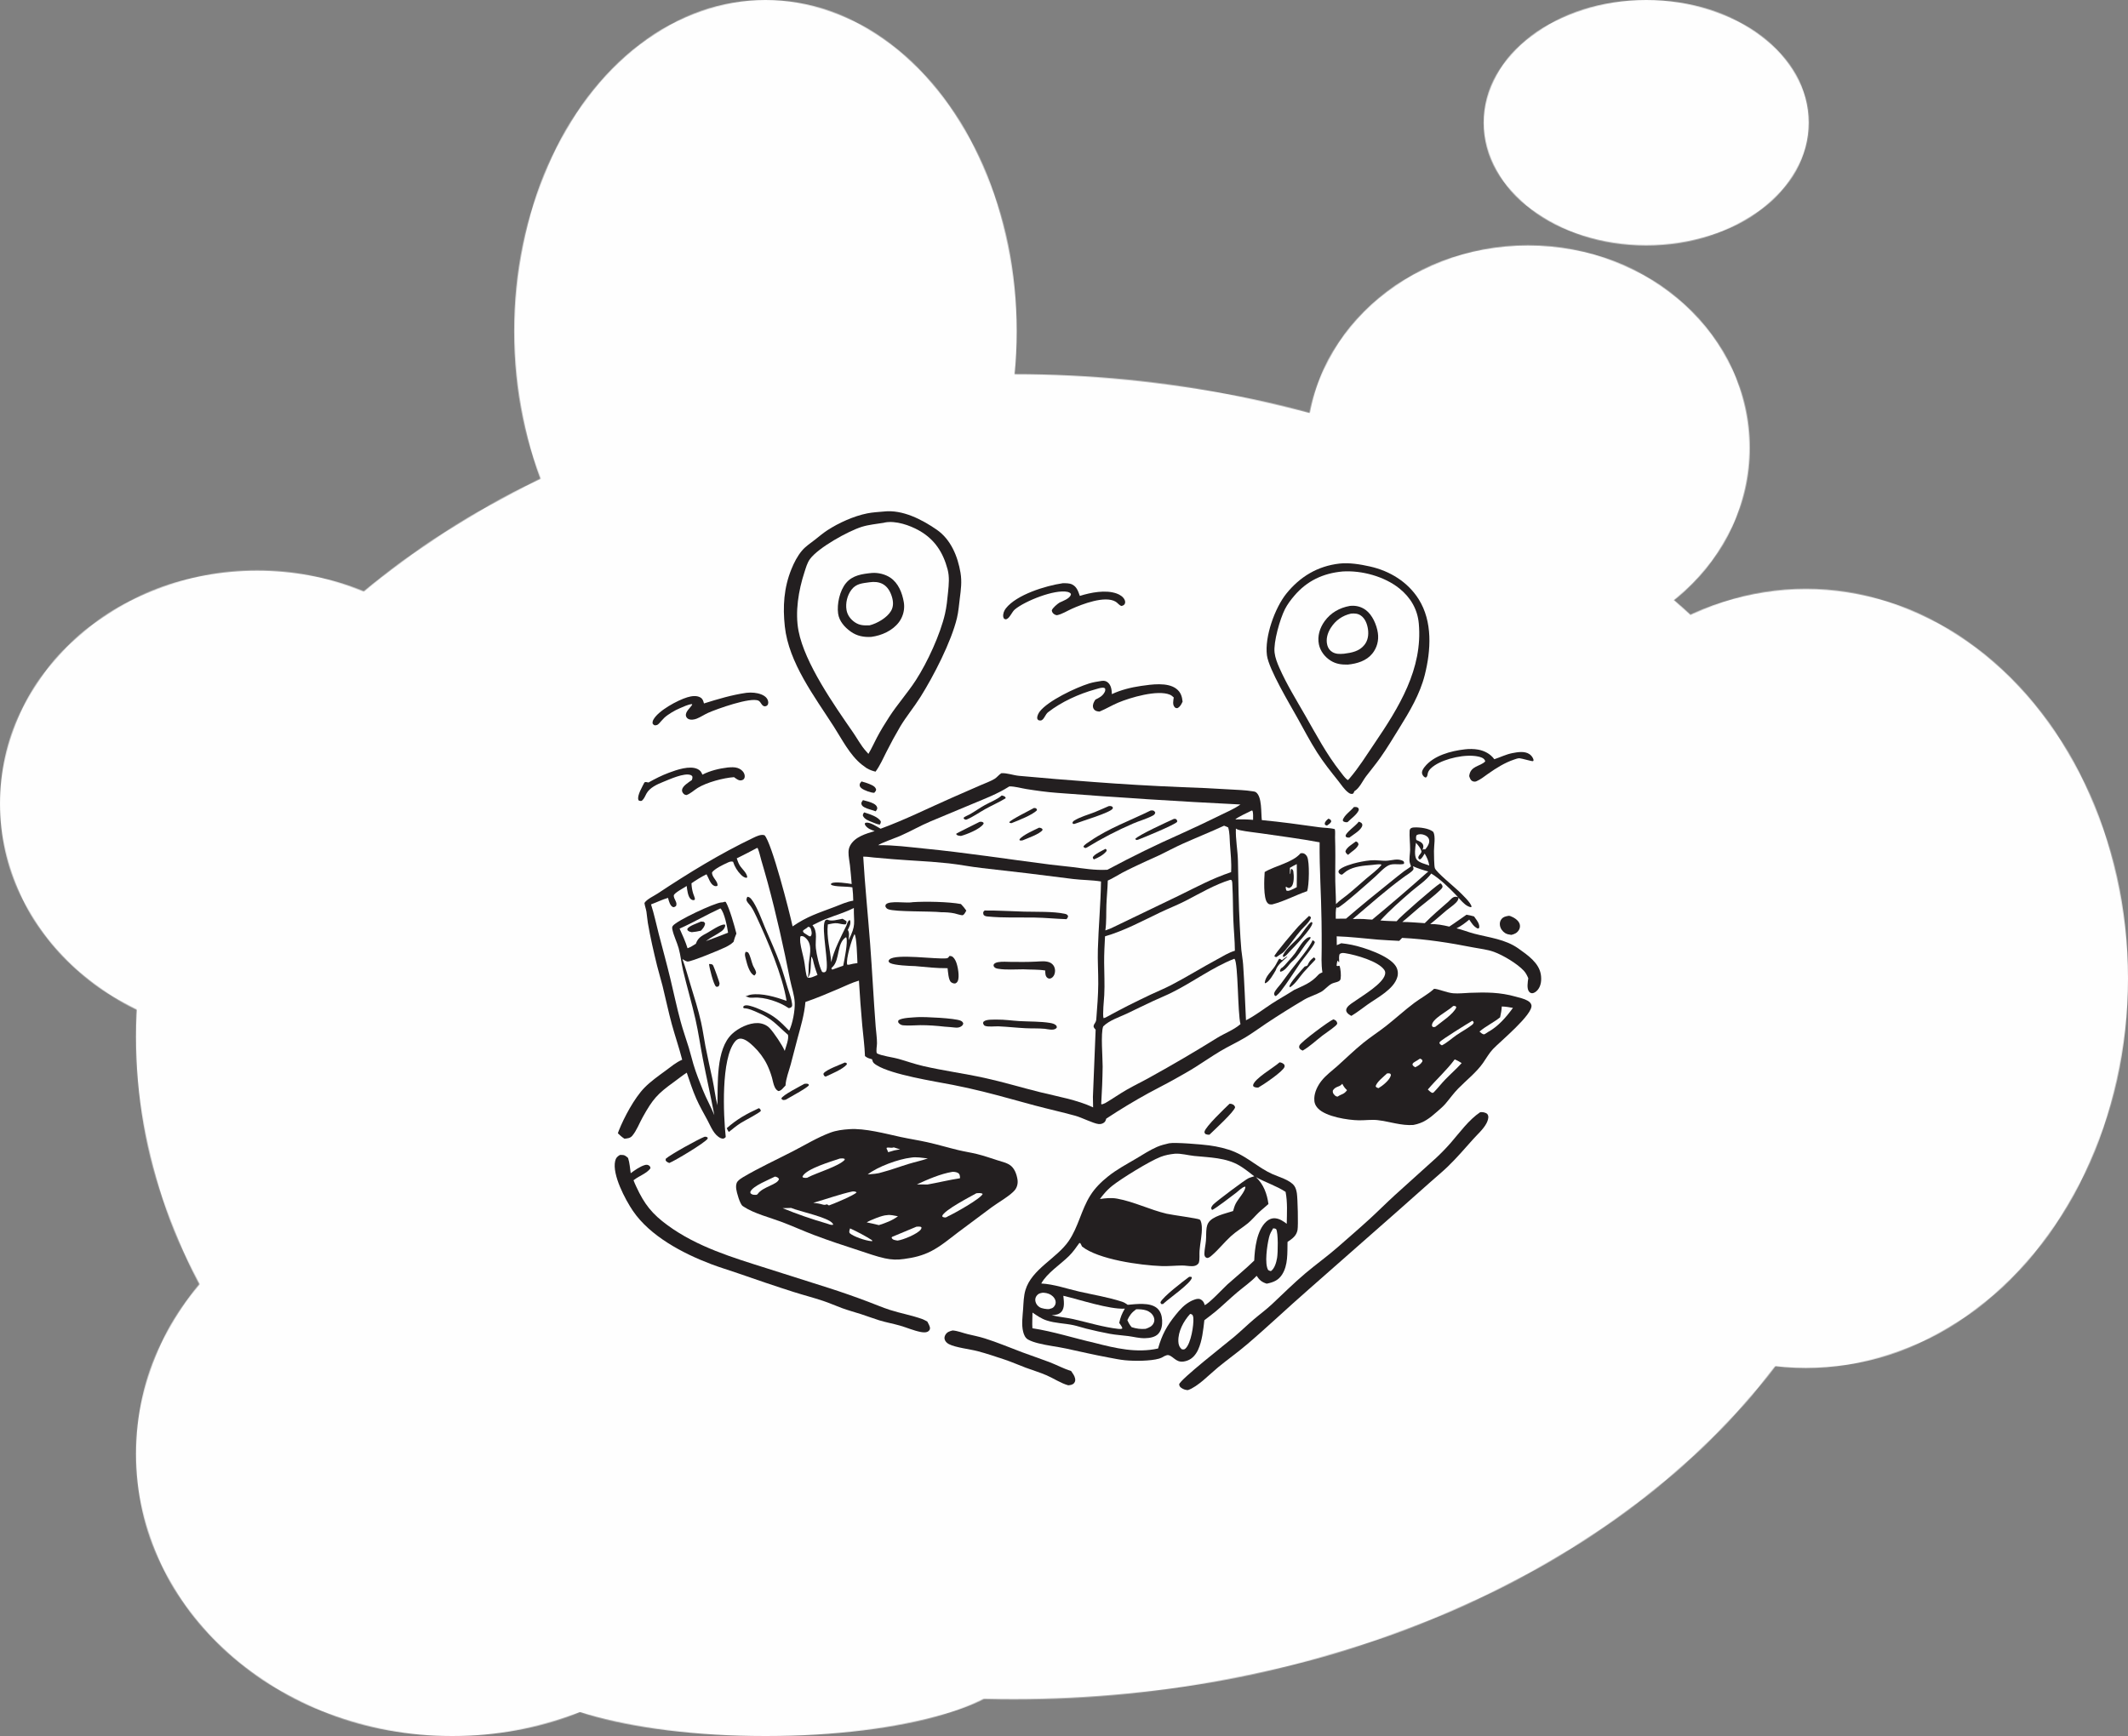
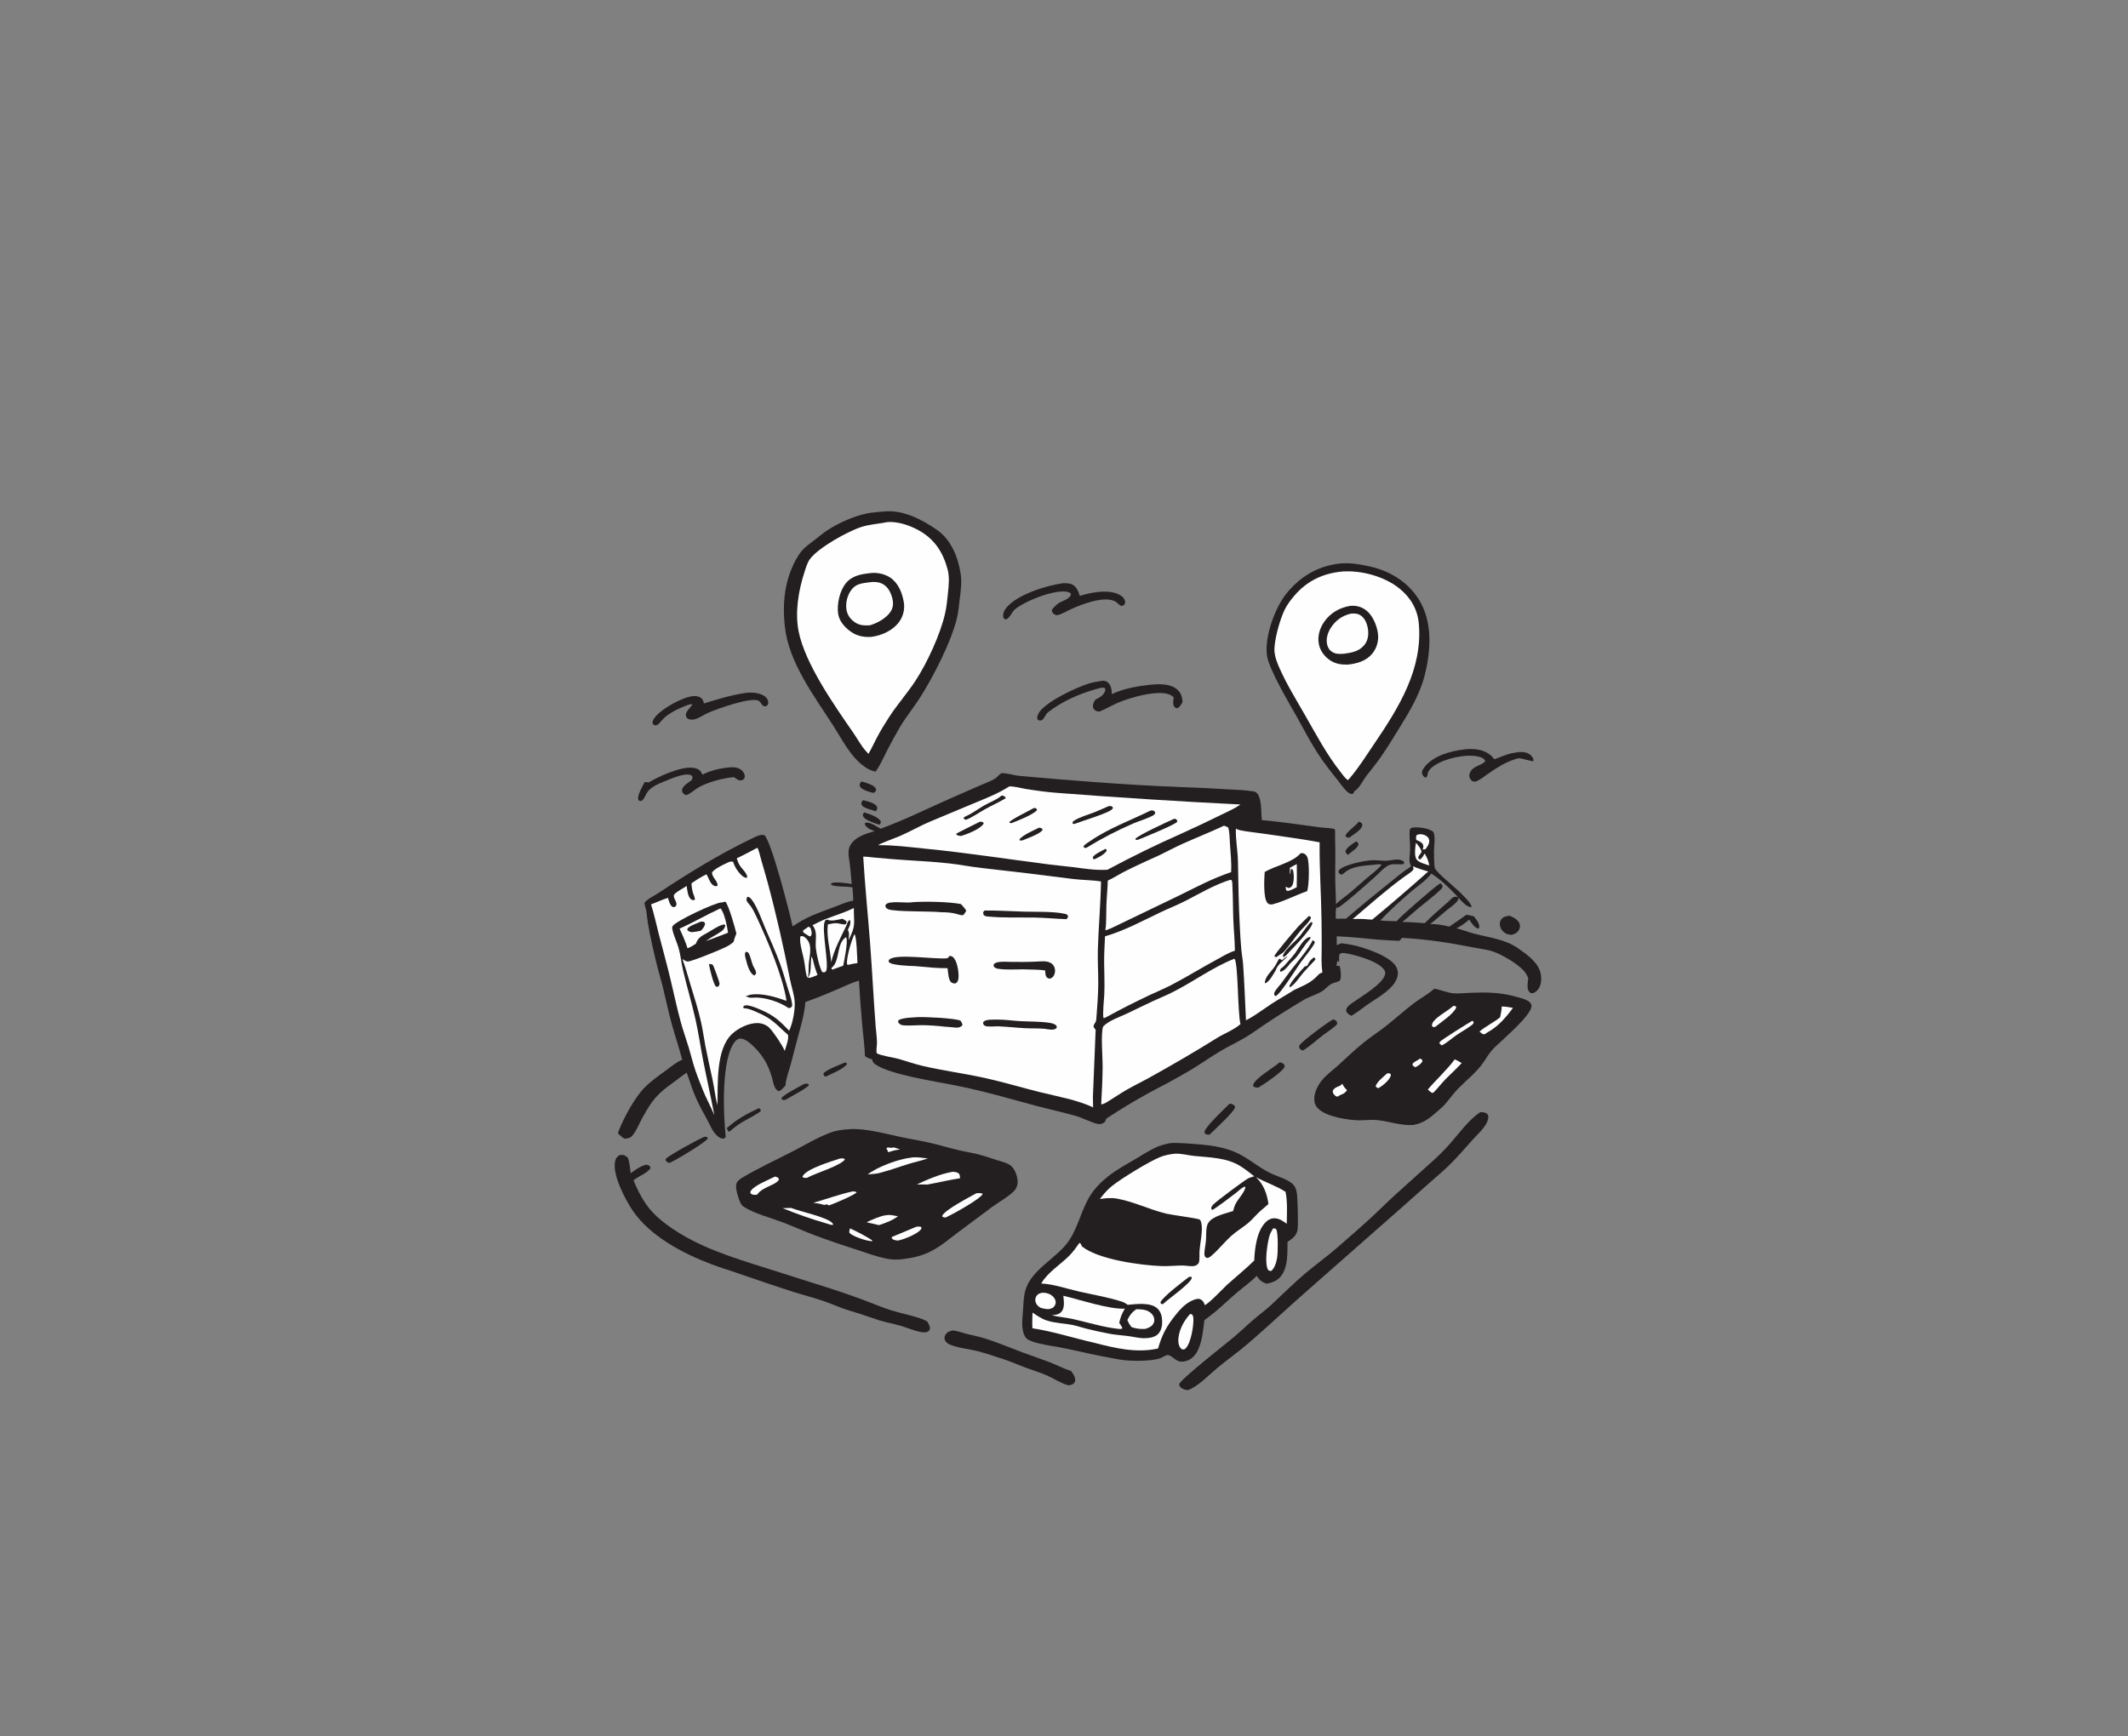
<svg xmlns="http://www.w3.org/2000/svg" width="2408" height="1965" viewBox="0 0 2408 1965" fill="none">
  <rect x="0" y="0" width="2408" height="1965" fill="#808080" stroke="none" />
  <mask id="mask0_21_1236" style="mask-type:alpha" maskUnits="userSpaceOnUse" x="0" y="0" width="2408" height="1966">
    <ellipse cx="1147.14" cy="1173.44" rx="993.3" ry="749.894" fill="#D9D9D9" />
    <ellipse cx="290.967" cy="909.594" rx="290.967" ry="263.852" fill="#D9D9D9" />
    <ellipse cx="866.211" cy="374.947" rx="284.278" ry="374.947" fill="#D9D9D9" />
    <ellipse cx="866.211" cy="1881.68" rx="284.278" ry="83.322" fill="#D9D9D9" />
    <ellipse cx="511.7" cy="1645.6" rx="357.856" ry="319.399" fill="#D9D9D9" />
    <ellipse cx="2043.46" cy="1107.48" rx="364.544" ry="440.91" fill="#D9D9D9" />
    <ellipse cx="1862.86" cy="138.869" rx="183.944" ry="138.869" fill="#D9D9D9" />
    <ellipse cx="1729.08" cy="506.873" rx="250.833" ry="229.134" fill="#D9D9D9" />
  </mask>
  <g mask="url(#mask0_21_1236)">
-     <rect x="-137.544" y="-114.587" width="2576.07" height="2576.07" fill="#FEFEFE" />
-   </g>
+     </g>
  <g clip-path="url(#clip0_21_1236)">
    <path d="M1133.09 875.186C1139.52 874.729 1146.55 877.541 1153.11 878.142C1181.1 880.705 1209.23 883.065 1237.27 885.1C1270.61 887.642 1303.99 889.591 1337.41 890.945C1355.25 891.522 1373.08 892.373 1390.89 893.496C1399.72 894.045 1408.94 894.22 1417.66 895.671C1418.88 895.874 1420.17 895.978 1421.19 896.713C1428.27 901.811 1426.82 920.159 1427.86 928.254C1449.5 930.28 1471.28 933.302 1492.8 936.332C1498.56 937.143 1504.89 936.945 1510.45 938.48C1511.12 941.324 1510.64 944.779 1510.73 947.743C1511.18 961.714 1511.05 975.489 1510.92 989.463C1510.81 1000.73 1511.66 1012.06 1511.76 1023.33C1515.49 1019.5 1520.21 1016.4 1524.39 1013.03C1531.78 1007.07 1538.83 1000.62 1546.03 994.437C1551.67 989.595 1558.71 984.64 1563.3 978.908L1562.41 978.324C1559.08 978.018 1555.52 978.792 1552.18 979.041C1543.32 979.701 1532.19 980.689 1524.47 985.474C1522.43 986.736 1520.57 988.539 1518.64 989.992L1516.88 989.695C1515.88 988.974 1515.28 988.645 1514.78 987.486C1514.46 986.731 1514.51 986.133 1514.92 985.398C1517.28 981.169 1531.29 977.318 1536.12 976.25C1542.26 974.889 1549.32 973.561 1555.62 973.646C1559.79 973.701 1563.98 974.349 1568.12 974.293C1574.88 974.202 1581.74 970.906 1588.19 974.795C1588.96 976.193 1588.94 976.233 1588.66 977.801C1583.32 979.207 1576.89 976.948 1571.6 979.321C1566.29 981.703 1560.27 988.586 1555.86 992.525C1549.81 997.936 1517.99 1026.43 1513.6 1027.5L1512.56 1026.83C1511 1029.1 1511.6 1036.9 1511.52 1039.88L1523.19 1039.77C1540.35 1025.03 1557.75 1010.8 1575.46 996.668C1579.93 993.099 1584.35 989.433 1588.95 986.017C1591.43 984.175 1594.38 982.648 1596.63 980.559C1596.35 979.74 1596.09 978.916 1595.82 978.097C1595.66 977.622 1595.47 977.155 1595.33 976.674C1594.24 972.823 1595.62 965.976 1595.66 961.804C1595.72 955.111 1594.69 946.367 1595.11 940.179C1595.16 939.348 1595.51 938.706 1595.92 937.996C1597.24 936.876 1598.5 936.645 1600.21 936.549C1606.39 936.205 1617.29 937.496 1621.95 941.668C1624.65 947.084 1622.62 957.181 1622.65 963.282C1622.67 966.753 1622.76 980.083 1623.66 982.653C1625.27 987.229 1645.39 1003.58 1650.48 1008.5C1654.01 1011.91 1665.16 1022.33 1665.17 1026.41L1664.2 1026.85C1661.76 1026.24 1659.68 1025.11 1657.75 1023.53C1653.82 1020.32 1650.61 1016.13 1647.11 1012.49C1639.12 1004.2 1629.42 994.803 1619.59 988.727C1613.97 996.531 1604.35 1002.7 1597.02 1009.01C1585.03 1019.36 1572.68 1030.21 1562.02 1041.85C1568.12 1042.44 1574.26 1042.53 1580.38 1042.72C1583.55 1038.32 1623.88 1003.1 1629.64 999.879L1630.6 1000.15C1631.73 1001.53 1632.11 1001.86 1632.39 1003.65C1631.96 1005.21 1631.19 1006.01 1630.05 1007.11C1622.74 1014.2 1613.99 1020.58 1606.09 1027.09C1599.56 1032.48 1593.45 1038.28 1586.8 1043.54C1595.26 1043.58 1603.78 1044.37 1612.22 1044.91C1620.75 1036.26 1629.64 1028.62 1638.82 1020.66C1640.49 1019.22 1642.6 1016.56 1644.53 1015.62C1646.34 1014.74 1648.06 1014.88 1649.9 1015.57C1650.39 1016.37 1650.47 1016.17 1650.32 1017.06C1650.01 1018.95 1648.63 1020.61 1647.3 1021.95C1644.21 1025.08 1640.25 1027.58 1636.85 1030.4C1630.64 1035.55 1624.82 1040.99 1618.39 1045.93C1626.09 1045.8 1632.55 1047.06 1639.99 1048.79C1646.63 1044.52 1652.92 1039.77 1659.45 1035.35C1662.39 1035.77 1665.15 1036.48 1668 1037.27C1669.98 1040.11 1672.7 1043.28 1673.57 1046.61C1673.97 1048.12 1674.19 1049.4 1673.4 1050.79L1672 1050.91C1667.45 1048.7 1665.31 1044.83 1662.56 1040.87C1657.96 1044.73 1653.61 1048.06 1648.17 1050.75C1654.84 1052.32 1661.27 1055 1667.92 1056.74C1685.32 1061.32 1703.26 1062.97 1718.26 1073.63C1728.68 1081.04 1741.59 1089.88 1743.6 1103.15C1744.48 1108.94 1743.99 1115.68 1740.07 1120.38C1738.61 1122.13 1736.19 1124.16 1733.74 1124.19C1732.3 1124.2 1731.26 1123.55 1730.36 1122.52C1727.39 1119.14 1728.79 1111.35 1729.37 1107.24C1728.06 1104.18 1726.61 1101.2 1724.3 1098.72C1716.78 1090.65 1700.9 1081.17 1690.45 1077.37C1682.92 1074.63 1675.02 1073.94 1667.2 1072.4C1640.31 1067.1 1614.03 1062.95 1586.6 1061.57L1583.35 1064.94C1575.21 1064.43 1567.09 1064.21 1558.95 1063.51C1543.53 1062.18 1528.05 1060.29 1512.58 1059.78C1512.66 1063.12 1512.7 1066.46 1512.68 1069.8C1514.41 1069.17 1516.06 1068.38 1517.73 1067.62C1521.74 1068.07 1525.76 1068.64 1529.71 1069.44C1543.04 1072.17 1571.84 1081.61 1579.37 1093.44C1579.66 1093.89 1579.92 1094.35 1580.16 1094.83C1580.4 1095.31 1580.62 1095.8 1580.81 1096.3C1580.99 1096.8 1581.16 1097.31 1581.29 1097.82C1581.43 1098.34 1581.53 1098.86 1581.61 1099.39C1581.69 1099.92 1581.75 1100.45 1581.77 1100.98C1581.79 1101.51 1581.79 1102.04 1581.76 1102.57C1581.72 1103.1 1581.66 1103.63 1581.58 1104.16C1581.49 1104.68 1581.37 1105.2 1581.23 1105.72C1577.44 1119.59 1558.7 1129.11 1547.56 1136.99C1541.42 1141.34 1535.65 1145.99 1529.14 1149.85C1527.2 1148.75 1524.62 1147.27 1523.69 1145.17C1522.92 1143.43 1523.43 1141.72 1524.48 1140.22C1526.57 1137.23 1530.95 1134.73 1533.96 1132.62C1542.76 1126.43 1564.41 1113.57 1567.17 1103.32C1567.69 1101.39 1567.66 1099.63 1566.51 1097.93C1559.85 1087.98 1534.17 1080.79 1522.36 1078.92C1520.01 1078.55 1517.98 1078.35 1516 1079.76C1514.8 1082.36 1515.35 1085.94 1515.43 1088.74L1514.93 1089.18L1514.13 1087.55L1513.57 1087.46C1512.78 1089.37 1512.61 1091.02 1512.45 1093.07C1514.22 1094.06 1514 1092.86 1515.77 1093.19C1517.14 1096.86 1517.65 1103.87 1517 1107.83C1516.62 1110.12 1514.84 1110.83 1512.79 1111.52C1510.89 1112.17 1508.8 1112.51 1507.01 1113.42C1502.47 1115.73 1499.22 1120.33 1494.76 1122.77C1488.66 1126.11 1481.8 1127.97 1475.74 1131.51C1461.28 1140.07 1447.06 1148.98 1433.07 1158.25C1424.95 1163.65 1417 1169.6 1408.62 1174.58C1399.48 1180.01 1389.75 1184.46 1380.62 1189.93C1371.1 1195.63 1362.01 1201.95 1352.63 1207.85C1344.91 1212.72 1336.71 1217.23 1328.74 1221.72C1319.1 1227.15 1309.14 1232.05 1299.44 1237.37C1283.16 1246.33 1267.29 1255.92 1251.82 1266.15C1251.48 1267.18 1251.13 1268.42 1250.52 1269.34C1249.65 1270.65 1247.9 1271.62 1246.37 1272.03C1245.28 1272.32 1244.15 1272.38 1243.03 1272.25C1237.18 1271.6 1224.16 1264.93 1216.9 1262.92C1201.63 1258.71 1186.08 1255.28 1170.76 1251.2C1151.28 1246.01 1131.86 1240.35 1112.28 1235.52C1101.02 1232.74 1089.47 1230.12 1078.06 1227.92C1056.54 1223.77 1009.38 1216.4 992.16 1205.76C989.279 1203.98 987.695 1202.92 986.967 1199.58C986.923 1199.38 986.888 1199.18 986.849 1198.98C986.288 1198.82 985.728 1198.63 985.163 1198.48C982.469 1197.73 980.981 1197.12 978.789 1195.35C978.383 1183.81 976.759 1172.08 975.705 1160.56C974.196 1143.7 972.946 1126.82 971.954 1109.92C964.058 1112.2 956.437 1115.99 948.908 1119.21C936.615 1124.47 924.044 1129.8 911.378 1134.12C910.181 1148.36 906.114 1161.82 902.393 1175.56L894.739 1204.85C892.646 1212.65 889.328 1220.6 888.866 1228.7C886.408 1230.92 884.384 1234.56 880.9 1234.97C878.889 1234.09 877.724 1232.55 876.774 1230.65C875.151 1227.41 874.539 1223.26 873.561 1219.77C872.157 1214.77 870.195 1209.56 867.914 1204.88C864.295 1197.46 858.844 1190.2 852.81 1184.48C849.114 1180.97 842.927 1175.26 837.423 1175.58C835.142 1175.71 833.179 1177.16 831.788 1178.83C815.71 1198.13 818.545 1262.08 821.22 1286.89C820.503 1287.94 819.859 1288.22 818.709 1288.75C817.592 1288.8 816.708 1288.76 815.687 1288.3C807.773 1284.75 804.317 1274.93 800.517 1267.89C796.151 1259.81 791.596 1251.89 787.876 1243.49C783.659 1233.96 780.499 1223.97 777.127 1214.13C772.268 1217.21 767.64 1221.04 762.966 1224.4C743.641 1238.33 738.823 1243.83 727.32 1264.41C723.564 1271.13 720.441 1279.6 715.517 1285.48C713.085 1288.38 710.15 1288.48 706.607 1288.88C703.745 1287.03 701.551 1285.08 699.164 1282.7C699.474 1281.72 699.822 1280.74 700.208 1279.78C706.177 1264.76 717.875 1242.81 729.221 1231.18C736.071 1224.16 745.04 1217.8 752.99 1211.99C759.06 1207.56 764.941 1202.42 771.957 1199.47C768.511 1186.04 763.911 1172.8 760.241 1159.4C756.31 1145.04 753.369 1130.6 749.789 1116.18C747.862 1108.42 745.43 1100.79 743.528 1093.02C739.667 1077.25 735.869 1060.87 733.147 1044.89C732.422 1040.64 732.161 1036.33 731.512 1032.07C730.991 1028.65 729.673 1025.49 729.249 1022.04C731.952 1017.69 739.897 1014.2 744.293 1011.28C778.951 988.289 814.75 966.302 852.446 948.281C856.076 946.545 861.101 944.059 865.141 945.4C873.233 953.704 893.366 1032.06 896.879 1048.57C913.632 1037.08 925.669 1033.61 944.165 1026.57C951.182 1023.9 958.028 1020.62 965.516 1019.43C965.445 1014.35 965.144 1009.41 964.542 1004.37C958.371 1003.04 944.222 1004.01 940.426 1001.38L940.281 1000.33C940.588 1000.11 940.871 999.856 941.199 999.67C944.796 997.631 959.541 999.804 963.75 1000.59C963.208 993.511 962.555 986.445 961.789 979.388C961.223 974.592 960.11 969.503 960.154 964.679C960.178 962.073 960.725 959.475 961.961 957.15C967.205 947.28 979.671 943.668 989.759 940.68C985.941 939.383 981.662 937.773 979.329 934.341C978.548 933.193 978.548 932.993 978.776 931.712C979.25 931.446 979.571 931.222 980.15 931.133C984.659 930.445 992.606 935.833 996.459 938.012C1024.16 927.893 1050.23 914.769 1077.15 902.949L1109.68 888.723C1114.83 886.467 1120.7 884.432 1125.47 881.546C1128.04 879.986 1129.98 877.286 1132.56 875.536C1132.74 875.417 1132.91 875.302 1133.09 875.186Z" fill="#231F20" />
    <path d="M976.809 969.63C980.745 969.495 984.725 970.215 988.644 970.586L1010.67 972.49C1031.62 974.149 1052.61 974.963 1073.53 977.201C1085.97 978.532 1098.24 981.067 1110.68 982.464C1145.29 986.28 1179.86 990.43 1214.39 994.914C1224.81 996.191 1235.6 996.019 1245.88 997.714C1245.48 1023.32 1243.07 1048.94 1242.32 1074.55C1241.93 1087.58 1242.85 1100.59 1242.76 1113.61C1242.67 1126.77 1241.56 1140.13 1240.57 1153.25C1240.43 1155.16 1240.16 1156.11 1239.14 1157.78C1238.44 1158.94 1237.69 1159.94 1237.52 1161.31C1237.3 1162.99 1238.78 1164.31 1239.81 1165.49L1236.72 1241.6C1236.71 1245.54 1236.85 1249.48 1236.94 1253.42C1219.19 1244.96 1196.24 1240.99 1176.99 1236.21C1155.91 1230.98 1135.02 1224.63 1113.8 1220C1090.99 1215.02 1067.64 1211.9 1044.91 1206.68C1035.39 1204.5 1026.36 1201.29 1017.01 1198.59C1010.43 1196.7 997.285 1195.1 992.239 1192.2C991.127 1189.43 992.375 1184 992.385 1180.87C992.406 1174.74 991.39 1168.31 990.914 1162.17C988.492 1130.91 987.001 1099.58 984.631 1068.3C982.139 1035.43 978.753 1002.55 976.809 969.63Z" fill="#FEFEFE" />
    <path d="M1074.43 1082.03C1075.23 1082.05 1076.02 1082.09 1076.78 1082.36C1079.15 1083.19 1080.88 1086.43 1081.79 1088.56C1083.83 1093.37 1086.11 1105.79 1083.7 1110.55C1082.94 1112.04 1082.32 1112.53 1080.77 1113.18C1079.03 1113.19 1077.8 1112.83 1076.4 1111.83C1073.13 1109.5 1072.81 1099.76 1072.25 1095.87C1060.17 1096.04 1047.47 1094.56 1035.45 1093.5C1029.58 1093.4 1011.98 1092.58 1007.4 1090.1C1006.19 1089.44 1005.8 1088.99 1005.47 1087.71C1005.71 1087.03 1005.97 1086.53 1006.49 1086.01C1013.56 1079.06 1059.36 1086.07 1071.24 1084.68C1072.93 1084.48 1073.46 1083.24 1074.43 1082.03Z" fill="#231F20" />
    <path d="M1032.57 1021.15C1046.72 1020.15 1073.65 1020.62 1087.39 1023.27C1089.72 1025.61 1091.57 1028.01 1093.46 1030.67C1092.6 1032.12 1091.72 1034.1 1090.45 1035.22C1090.29 1035.35 1089.55 1035.87 1089.41 1035.89C1087.43 1036.15 1082.24 1034.29 1080.11 1033.84C1075.01 1032.78 1070.32 1032.56 1065.11 1032.52C1052.75 1031.14 1013.26 1032.28 1005.18 1029.17C1003.36 1028.47 1002.7 1027.63 1001.89 1025.95C1002.02 1025.02 1001.91 1024.32 1002.59 1023.59C1006.7 1019.17 1025.49 1022.4 1031.96 1021.29C1032.17 1021.25 1032.36 1021.19 1032.57 1021.15Z" fill="#231F20" />
    <path d="M1172.42 1088.42C1177.24 1088.22 1182.9 1087.43 1187.45 1089.21C1187.76 1089.33 1188.07 1089.47 1188.37 1089.61C1188.67 1089.76 1188.96 1089.93 1189.24 1090.1C1189.52 1090.28 1189.79 1090.47 1190.05 1090.67C1190.31 1090.88 1190.56 1091.09 1190.8 1091.32C1191.04 1091.55 1191.27 1091.79 1191.48 1092.04C1191.7 1092.29 1191.9 1092.55 1192.09 1092.82C1192.28 1093.09 1192.45 1093.37 1192.61 1093.65C1192.77 1093.94 1192.91 1094.24 1193.04 1094.54C1194.21 1097.22 1194.14 1100.51 1193.01 1103.2C1192.21 1105.09 1190.73 1106.9 1188.63 1107.5C1187.39 1107.85 1186.11 1107.51 1185.13 1106.73C1182.86 1104.92 1182.87 1101.91 1182.78 1099.31L1182.75 1098.48C1174.67 1097.16 1166.13 1097.6 1157.94 1097.15C1148.93 1097.13 1138.55 1097.99 1129.67 1096.54C1127.88 1096.25 1125.76 1095.8 1124.79 1094.14C1124.09 1092.93 1124.22 1092.55 1124.61 1091.34C1126.05 1089.88 1127.55 1089.37 1129.56 1089.01C1134.2 1088.2 1139.54 1088.71 1144.26 1088.74C1153.63 1088.79 1163.06 1088.93 1172.42 1088.42Z" fill="#231F20" />
    <path d="M1114.2 1030.58C1129.17 1030.42 1143.99 1031.47 1158.95 1031.85C1172.42 1032.2 1192.16 1031.5 1204.9 1034.3C1206.83 1034.72 1207.6 1035.1 1208.62 1036.75C1208.42 1038.52 1207.98 1039.07 1206.86 1040.39C1194.81 1040 1182.79 1038.75 1170.76 1038.55C1153.25 1038.27 1135.25 1039.07 1117.81 1037.36C1115.65 1037.15 1114.87 1037.03 1113.19 1035.73C1112.85 1034.91 1112.5 1034.2 1112.57 1033.3C1112.71 1031.72 1113.07 1031.6 1114.2 1030.58Z" fill="#231F20" />
-     <path d="M1038.47 1151.26C1046.97 1150.86 1080.35 1152.4 1086.99 1155.27C1088.62 1155.97 1089.4 1156.75 1090.01 1158.35C1089.74 1159.77 1089.3 1160.44 1088.14 1161.38C1086.13 1163.02 1083.37 1163.38 1080.87 1163.08C1076.86 1162.62 1072.86 1162.33 1068.84 1162.04C1059.69 1161.01 1050.79 1160.33 1041.57 1160.36C1035.18 1160.39 1028.15 1161.16 1021.83 1160.5C1019.55 1160.26 1017.95 1159.15 1016.58 1157.47C1016.23 1156.06 1016.15 1156.04 1016.8 1154.75C1020.93 1151.81 1033.26 1151.68 1038.47 1151.26Z" fill="#231F20" />
+     <path d="M1038.47 1151.26C1046.97 1150.86 1080.35 1152.4 1086.99 1155.27C1089.74 1159.77 1089.3 1160.44 1088.14 1161.38C1086.13 1163.02 1083.37 1163.38 1080.87 1163.08C1076.86 1162.62 1072.86 1162.33 1068.84 1162.04C1059.69 1161.01 1050.79 1160.33 1041.57 1160.36C1035.18 1160.39 1028.15 1161.16 1021.83 1160.5C1019.55 1160.26 1017.95 1159.15 1016.58 1157.47C1016.23 1156.06 1016.15 1156.04 1016.8 1154.75C1020.93 1151.81 1033.26 1151.68 1038.47 1151.26Z" fill="#231F20" />
    <path d="M1128.26 1154.05C1136.62 1153.92 1145.01 1155.24 1153.35 1155.74C1164.78 1156.41 1177.26 1155.99 1188.49 1157.87C1190.37 1158.18 1193.17 1158.88 1194.6 1160.2C1195.81 1161.31 1195.81 1161.6 1195.82 1163.1C1195.35 1163.68 1195.26 1163.84 1194.6 1164.33C1191.72 1166.46 1185.57 1164.92 1182.32 1164.47C1175.08 1163.8 1167.72 1164.17 1160.46 1163.81C1150.33 1163.31 1140.25 1162.14 1130.12 1161.69C1126 1161.51 1118.34 1162.56 1114.68 1161.14C1113.16 1160.54 1113.01 1159.6 1112.43 1158.25C1112.6 1157.41 1112.52 1156.83 1113.21 1156.22C1116.29 1153.54 1124.33 1154.17 1128.26 1154.05Z" fill="#231F20" />
    <path d="M856.842 959.655C857.465 960.229 857.396 960.029 857.673 960.707C859.294 964.696 860.183 969.187 861.37 973.324C863.846 981.956 866.412 990.525 868.755 999.194C878.602 1035.63 886.689 1072.04 894.036 1109.02C895.71 1117.44 898.988 1126.37 899.303 1134.93C899.632 1143.9 896.924 1158.62 893.011 1166.62C882.461 1155.78 876.59 1149.96 862.464 1143.63C858.099 1141.68 853.517 1139.71 848.85 1138.54C846.719 1138 843.796 1137.3 841.82 1138.61C841.112 1139.07 841.181 1139.56 840.979 1140.3L841.718 1141.17C841.904 1141.18 842.09 1141.19 842.276 1141.21C842.579 1141.23 842.882 1141.27 843.186 1141.3C847.684 1141.67 851.9 1143.71 855.999 1145.44C874.572 1153.27 877.591 1159.1 891.659 1171.25C892.834 1176.21 889.348 1184.56 887.986 1189.49C885.274 1182.96 875.98 1169.19 871.108 1163.9C867.672 1160.17 862.565 1158.14 857.444 1157.99C847.464 1157.71 835.56 1163.61 828.485 1170.18C809.726 1187.59 812.5 1227.44 811.846 1251.03C809.341 1241.63 808.38 1231.66 806.328 1222.12C803.62 1209.54 800.715 1196.98 798.282 1184.34C796.545 1175.31 795.367 1166.2 793.362 1157.22C790.169 1142.92 785.712 1128.87 781.417 1114.86C778.423 1105.1 775.81 1095.18 772.252 1085.59C773.677 1086.4 776.4 1088.25 778.06 1088.34C782.286 1088.57 815.814 1074.74 821.394 1071.9C824.622 1070.25 827.482 1068.57 830.073 1066.04C830.897 1062.77 831.961 1059.78 833.284 1056.67C831.233 1048.26 825.446 1027.86 821.243 1020.86C819.574 1020.37 819.368 1021.04 817.863 1021.31C817.49 1021.37 817.108 1021.38 816.73 1021.42C816.572 1021.42 816.415 1021.41 816.258 1021.42C808.372 1022.01 765.836 1041.97 761.382 1047.92C760.375 1049.27 760.543 1050.54 760.862 1052.11C762.322 1059.27 765.948 1066.14 767.94 1073.22C770.226 1081.34 770.994 1090.13 772.954 1098.43C777.334 1116.97 782.802 1135.23 787.006 1153.82C790.362 1168.66 792.461 1183.74 795.358 1198.67C799.474 1219.88 804.332 1240.96 808.31 1262.2C804.382 1252.49 799.159 1243.35 795.271 1233.61C791.507 1224.18 787.527 1214.27 784.645 1204.57C782.792 1198.33 781.315 1192.01 779.398 1185.77C776.362 1175.9 772.884 1166.18 770.178 1156.21C765.804 1140.1 762.432 1123.91 758.535 1107.71C754.459 1090.77 749.811 1073.91 745.419 1057.04C742.494 1045.81 740.277 1034.79 736.695 1023.66C743.169 1021.29 749.267 1018.2 755.922 1016.27C756.45 1018.3 756.968 1020.35 757.828 1022.28C758.742 1024.34 759.69 1025.99 761.902 1026.85C763.434 1026.63 763.709 1026.43 764.953 1025.51C767.026 1021.36 762.27 1017.77 762.434 1013.62C762.546 1010.8 774.254 1004.75 777.053 1002.82C777.525 1006.87 778.43 1015.28 781.861 1017.81C783.152 1018.76 784.094 1019.01 785.662 1018.73C785.894 1018.37 786.324 1018.08 786.357 1017.65C786.449 1016.45 784.825 1012.79 784.404 1011.41C783.178 1007.41 782.629 1003.93 782.464 999.767C787.733 996.121 793.689 992.358 799.49 989.583C801.814 993.416 803.713 1000.91 808.254 1002.69C809.463 1003.16 810.579 1003.14 811.776 1002.67C813.225 997.893 804.949 992.744 805.792 987.305C809.202 983.041 817.802 978.982 822.859 976.634C825.095 975.595 827.132 974.586 829.555 975.448C829.987 976.817 830.501 978.156 831.097 979.465C831.692 980.775 832.365 982.046 833.115 983.277C833.865 984.51 834.688 985.694 835.584 986.831C836.479 987.968 837.44 989.049 838.467 990.075C840.223 991.802 842.301 993.553 844.92 993.538L845.557 992.849C845.23 988.027 839.713 983.697 837.155 979.645C835.558 977.112 834.642 974.338 833.691 971.534C841.492 967.729 849.209 963.769 856.842 959.655Z" fill="#FEFEFE" />
    <path d="M845.679 1015.02C846.466 1015.18 847.405 1015.33 848.095 1015.75C851.12 1017.62 854.647 1024.63 856.244 1027.77C859.935 1035.05 862.71 1043.04 865.924 1050.54C871.68 1063.98 877.876 1077.51 882.855 1091.23C886.074 1100.09 888.598 1109.19 891.344 1118.2C893.09 1123.94 895.61 1130.21 896.282 1136.13C896.429 1137.43 896.671 1138.76 895.646 1139.77C894.67 1140.72 893.718 1141 892.398 1141.03C882.47 1134.16 865.333 1128.35 853.022 1129.19C852.804 1129.21 852.585 1129.23 852.368 1129.24C850.576 1129.25 848.233 1129.49 846.623 1128.7C845.796 1128.29 845.499 1128.17 844.583 1128.04L843.464 1127.88C845.42 1127.19 847.538 1126.15 849.589 1125.82C862.457 1123.75 878.055 1128.62 890.052 1132.82C885.42 1103.88 868.653 1064.79 856.142 1037.91C854.215 1033.77 852.173 1029.52 849.551 1025.75C848.278 1023.92 845.512 1021.4 844.887 1019.41C844.324 1017.63 845.024 1016.64 845.679 1015.02Z" fill="#231F20" />
    <path d="M843.878 1077.27C844.727 1077.44 845.545 1077.68 846.377 1077.91C848.944 1080.76 850.374 1088.85 851.964 1092.64C852.933 1094.95 855.075 1097.98 855.532 1100.34C855.849 1101.97 854.709 1102.9 853.806 1104.12C853.308 1103.99 853.086 1103.96 852.605 1103.66C848.039 1100.81 845.394 1091.53 844.211 1086.55C843.467 1083.42 842.058 1080.11 843.878 1077.27Z" fill="#231F20" />
    <path d="M802.332 1091.15C802.993 1091.17 803.874 1091.12 804.537 1091.26C806.122 1091.58 806.539 1091.85 807.225 1093.31C808.317 1095.63 814.305 1111.88 814.237 1113.43C814.205 1114.17 813.624 1115.37 813.39 1116.11C813.051 1116.33 812.575 1116.68 812.187 1116.78C811.496 1116.98 810.672 1117.03 810.11 1116.55C807.413 1114.29 802.708 1095.54 802.332 1091.15Z" fill="#231F20" />
    <path d="M1142.09 890.113C1148.21 889.959 1155.36 892.144 1161.47 893.112C1172.74 894.898 1184.64 896.58 1196.01 897.399C1265.16 902.757 1334.38 907.15 1403.65 910.576C1396.75 915.489 1389.1 918.652 1381.52 922.393C1366.57 929.771 1351.6 936.856 1336.39 943.723C1308.38 956.125 1280.91 969.555 1253.96 984.013C1253.05 984.467 1253.34 984.449 1252.48 984.493C1238.83 985.194 1226.21 982.983 1212.78 981.323C1204.49 980.299 1196.18 979.588 1187.89 978.534C1140.3 972.476 1092.8 965.056 1045.04 960.378C1028.47 958.755 1011.01 956.367 994.352 956.672L993.748 956.688C995.784 954.605 1013.88 948.187 1018.07 946.372C1030.01 941.197 1041.25 934.613 1053.26 929.571L1101.05 909.631C1114.56 903.971 1128.94 898.5 1141.28 890.633L1142.09 890.113Z" fill="#FEFEFE" />
    <path d="M1302.08 917.381C1302.82 917.332 1304.11 917.172 1304.84 917.416C1306.27 917.893 1306.57 918.532 1307.28 919.709C1306.81 921.651 1306.07 922.309 1304.28 923.261C1297.43 926.897 1289.4 929.017 1282.23 932.125C1273.2 936.02 1264.33 940.227 1255.61 944.748C1246.89 949.269 1238.35 954.091 1229.99 959.214L1228.25 959.877C1226.85 959.285 1226.66 959.539 1226.01 958.106C1227.31 955.822 1231.37 953.503 1233.57 951.99C1254.96 937.262 1278.89 928.828 1302.08 917.381Z" fill="#231F20" />
    <path d="M1328.48 926.82C1329.64 926.753 1329.96 926.856 1331.01 927.246C1332.01 928.613 1332.21 928.588 1332.01 930.225C1329.69 933.427 1294.17 948.049 1288.14 950.316C1287.58 950.531 1286.69 950.663 1286.09 950.798L1284.5 949.714C1287.47 945.486 1321.08 930.191 1328.48 926.82Z" fill="#231F20" />
    <path d="M1254.62 912.423C1256.43 912.255 1257.38 912.176 1258.89 913.256C1259.14 914.035 1259.52 914.437 1259.1 915.22C1256.66 919.753 1224.19 929.317 1217.2 932.103C1215.68 932.627 1215.5 932.854 1214 932.36L1213.58 931.179C1214.08 930.114 1214.26 929.638 1215.3 928.966C1221.96 924.664 1231.42 922.142 1238.9 919.193C1244.21 917.097 1249.35 914.615 1254.62 912.423Z" fill="#231F20" />
    <path d="M1133.56 900.354C1134.38 900.575 1135.45 900.777 1136.19 901.183C1137.49 901.897 1137.74 902.173 1138.02 903.484C1130.62 908.048 1122.61 911.471 1115.02 915.701C1107.98 919.624 1101.55 924.306 1094.1 927.525C1093.87 927.589 1093.64 927.691 1093.41 927.721C1091.94 927.908 1091.56 927.355 1090.49 926.509C1090.51 926.156 1090.38 925.764 1090.55 925.448C1090.94 924.684 1096.43 922.25 1097.41 921.701C1103.24 918.423 1108.64 914.445 1114.51 911.2C1120.55 907.863 1128.53 904.891 1133.56 900.354Z" fill="#231F20" />
    <path d="M1108.44 930.259C1110.29 929.992 1111.23 929.972 1112.73 931.045C1113.06 932.101 1113.27 931.902 1112.76 932.689C1109 938.423 1094.11 944.404 1087.42 946.174C1085.85 946.048 1084.34 945.974 1082.97 945.152C1082.04 944.601 1082.35 944.798 1082.11 943.608C1082.37 943.229 1105.96 931.516 1108.44 930.259Z" fill="#231F20" />
    <path d="M1170.01 914.54C1170.81 914.513 1171.49 914.686 1172.26 914.842C1173.17 915.821 1173.3 915.654 1173.4 917.056C1168.68 922.319 1151.73 928.863 1144.64 931.674C1143.84 931.726 1143.23 931.504 1142.47 931.302L1142.11 930.657C1143.23 928.09 1165.82 916.906 1170.01 914.54Z" fill="#231F20" />
    <path d="M1175.88 936.797C1177.13 936.953 1178.15 937.135 1179.11 937.969C1179.88 938.642 1179.61 938.475 1179.63 939.63C1176.17 944.165 1163 948.662 1157.2 951.156C1155.8 951.318 1154.99 951.654 1153.69 951.019L1153.73 949.832C1157.83 944.93 1169.86 939.738 1175.88 936.797Z" fill="#231F20" />
    <path d="M1250.96 960.777C1251.62 961.072 1251.87 961.566 1252.3 962.114L1252.05 963.412C1248.68 967.733 1242.87 970.704 1237.8 972.752C1236.85 971.788 1236.82 971.635 1236.57 970.315C1238.34 966.797 1247.33 962.835 1250.96 960.777Z" fill="#231F20" />
    <path d="M1398.51 937.812C1399.94 938.828 1401.44 939.337 1403.16 939.698C1411.04 941.358 1419.43 942.104 1427.43 943.285C1449.35 946.522 1471.5 949.283 1493.26 953.394C1492.94 983.179 1495.07 1013.07 1495.43 1042.86C1495.54 1052.77 1495.66 1062.76 1495.59 1072.67C1495.53 1081.92 1494.93 1091.41 1496.42 1100.57C1494.56 1101.36 1492.99 1101.99 1491.63 1103.5C1483.55 1112.51 1475.43 1115.33 1464.61 1120.39C1456.24 1125.79 1447.47 1130.58 1439.13 1136.02C1429.51 1142.3 1420.24 1149.64 1409.92 1154.82C1408.92 1133.82 1408.13 1112.76 1406.7 1091.78C1406.32 1086.2 1405.21 1080.67 1404.67 1075.09C1403.83 1066.36 1403.44 1057.41 1402.95 1048.65C1401.57 1023.88 1401.32 999.134 1400.82 974.343C1400.57 962.208 1398 949.931 1398.51 937.812Z" fill="#FEFEFE" />
    <path d="M1471.69 965.802C1472.82 965.716 1474 965.566 1475.11 965.925C1476.84 966.485 1478.32 968.096 1479.11 969.65C1482.07 975.54 1481.4 1002.19 1479.15 1008.68C1465.62 1013.32 1453.65 1020.05 1439.61 1023.68C1439.15 1023.69 1438.68 1023.7 1438.22 1023.69C1436.29 1023.67 1435.51 1023.36 1434.2 1021.93C1429.35 1016.7 1430.56 994.181 1431.08 987.025C1442.96 979.841 1462.63 976.419 1471.69 965.802Z" fill="#231F20" />
    <path d="M1467.41 978.022C1467.57 986.744 1467.55 995.466 1467.35 1004.19C1465.12 1005.48 1462.79 1006.6 1460.38 1007.53C1458.7 1008.19 1457.32 1008.68 1455.6 1007.95C1455.16 1006.49 1454.78 1005.33 1454.96 1003.77L1455.56 1003.79C1456.6 1004.65 1457.43 1004.86 1458.74 1005.19C1459.7 1004.68 1460.87 1004.16 1461.58 1003.31C1464.48 999.813 1464.24 990.977 1463.54 986.671C1463.25 984.871 1462.92 984.41 1461.47 983.409C1459.66 984.879 1461.08 987.804 1459.67 989.545C1459.72 987.119 1459.65 984.687 1459.62 982.26C1462.07 980.672 1464.82 979.393 1467.41 978.022Z" fill="#FEFEFE" />
    <path d="M1485.25 1064.21C1486.18 1064.62 1486.75 1064.85 1487.41 1065.64C1487.83 1066.16 1487.89 1066.12 1487.77 1066.73C1486.98 1070.58 1474.25 1085.74 1471.15 1090.25C1463.85 1100.87 1457.25 1111.66 1449.3 1121.89C1447.69 1123.96 1445.99 1125.66 1443.93 1127.31C1443.2 1127.43 1443.67 1127.42 1442.54 1127.02C1441.93 1125.78 1441.48 1125.24 1441.95 1123.82C1443.02 1120.59 1447.6 1115.93 1449.73 1113.14C1453.55 1108.13 1457.09 1102.91 1460.94 1097.92C1466.87 1090.22 1482.39 1072.06 1485.25 1064.21Z" fill="#231F20" />
    <path d="M1481.25 1036.72C1482.73 1037.42 1482.88 1037.3 1483.45 1038.77C1482.17 1043.28 1475.47 1049.07 1472.32 1052.66C1465.58 1060.37 1460.12 1069.12 1453.38 1076.74C1452.22 1078.04 1450.95 1078.99 1449.43 1079.88C1448.56 1080.39 1447.87 1080.79 1447.08 1081.43C1446.2 1082.14 1445.38 1082.68 1444.42 1083.28C1443.11 1083.09 1443.11 1083.23 1442.02 1082.33C1442.35 1079.75 1465.46 1052.62 1468.96 1048.86C1472.87 1044.66 1477.11 1040.71 1481.25 1036.72Z" fill="#231F20" />
    <path d="M1465.63 1078.75C1468.79 1074.17 1475.28 1062.42 1481.02 1060.85C1481.84 1060.62 1481.95 1060.66 1482.7 1060.64L1483.1 1061.42C1482.56 1062.6 1482.02 1063.4 1481.13 1064.36C1475.48 1070.51 1471.81 1077.65 1466.54 1083.94C1464.39 1086.5 1461.62 1088.52 1459.4 1091.12C1457.14 1094.13 1453.33 1098.86 1449.51 1099.77C1449.31 1099.82 1449.11 1099.82 1448.9 1099.84L1448.31 1098.99C1448.63 1097.83 1448.97 1096.97 1449.61 1095.94C1451.87 1095.29 1455.82 1090.11 1457.57 1088.23C1460.36 1085.14 1463.11 1082.06 1465.63 1078.75Z" fill="#231F20" />
    <path d="M1452.04 1083.18C1451.97 1082.98 1451.86 1082.79 1451.81 1082.58C1451.68 1081.99 1451.68 1081.41 1451.94 1080.87C1456.07 1072.4 1465.72 1066.04 1471.6 1058.54C1473.84 1055.68 1481.37 1044.5 1483.99 1043.59L1485.03 1044.26C1485.05 1044.43 1485.09 1044.59 1485.09 1044.76C1484.95 1050.57 1464.19 1072.12 1458.98 1077.4C1457.06 1079.39 1454.92 1082.72 1452.04 1083.18Z" fill="#231F20" />
    <path d="M1486.81 1083.57C1487.44 1084.05 1487.93 1084.61 1488.47 1085.19L1488.33 1086.36C1483.87 1091.18 1479.17 1095.89 1474.87 1100.83C1470.13 1106.28 1465.98 1113.49 1459.8 1117.46L1459.1 1116.67C1459.19 1112.51 1473.18 1097.64 1476.31 1094.01C1477.05 1093.79 1478.94 1093.35 1479.44 1092.77C1479.87 1092.27 1480.33 1090.97 1480.66 1090.35C1482.29 1087.21 1484.03 1085.75 1486.81 1083.57Z" fill="#231F20" />
    <path d="M1453.48 1084.52L1456.19 1082.77L1456.74 1082.93C1452.22 1087.16 1445.37 1092.1 1443.61 1098.19C1441.25 1102.22 1436.27 1111.42 1431.63 1112.99L1431.18 1112.17C1432.08 1104.69 1438.71 1099.69 1442.63 1093.67C1444.31 1091.1 1445.5 1088.18 1447.15 1085.56C1448.93 1084.55 1448.84 1086.32 1450.78 1086.71L1453.48 1084.52Z" fill="#231F20" />
    <path d="M1396.28 1085.33L1397.04 1085.3C1401.18 1090.77 1400.42 1146.52 1403.7 1159.18C1403.54 1159.31 1403.38 1159.44 1403.22 1159.57C1395.93 1165.8 1385.66 1169.61 1377.42 1174.68C1352.58 1190.14 1327.33 1204.95 1301.69 1219.12C1292.89 1224.07 1283.74 1228.44 1274.98 1233.45C1266.71 1238.18 1258.93 1243.73 1250.69 1248.53C1249.41 1249.18 1248.24 1249.59 1246.87 1250L1246.1 1249.59C1246.95 1235.55 1247.56 1221.37 1247.73 1207.31C1247.84 1197.99 1245.34 1169.04 1248.38 1161.73C1255.4 1154.75 1266.78 1151.25 1275.67 1147.02C1285.28 1142.44 1294.8 1137.69 1304.45 1133.22C1311.54 1129.93 1318.83 1126.99 1325.83 1123.52C1349.73 1111.69 1371.41 1095.25 1396.28 1085.33Z" fill="#FEFEFE" />
    <path d="M1392.16 995.838L1393.66 996.202C1394.61 998.065 1394.45 1000.68 1394.56 1002.73C1395.27 1015.52 1395.1 1028.37 1395.61 1041.17C1396.08 1052.82 1397.31 1064.47 1397.37 1076.13C1390.26 1078.17 1383.51 1082.52 1377.05 1085.99C1359.63 1095.36 1342.76 1105.88 1325.23 1115C1317.67 1118.93 1309.7 1122.15 1302 1125.79C1285.44 1133.63 1268.74 1141.94 1252.74 1150.81C1251.38 1151.58 1250.35 1152.1 1248.8 1152.47C1247.39 1149.63 1249.32 1130.72 1249.55 1126.33C1250.19 1113.99 1249.49 1101.77 1249.42 1089.44C1249.36 1079.57 1249.91 1069.66 1250.42 1059.8C1271.73 1053.7 1292.85 1042.33 1312.74 1032.8C1322.31 1028.21 1332.19 1024.43 1341.64 1019.56C1357.95 1011.15 1374.51 1001.28 1392.16 995.838Z" fill="#FEFEFE" />
    <path d="M1385.13 934.587C1386.68 935.063 1388.27 935.897 1389.77 936.54C1391.62 942.679 1391.33 948.894 1391.78 955.222C1392.54 966.03 1393.72 976.269 1393.1 987.127C1370.55 994.794 1354.57 1003.71 1333.67 1013.89L1257.24 1050.69L1250.79 1053.11C1252.18 1043.61 1251.62 1033.64 1251.99 1024.05C1252.33 1014.91 1253.33 1005.83 1253.54 996.685C1259.05 994.31 1264.22 990.852 1269.53 988.036C1277.77 983.661 1286.36 979.718 1294.81 975.724C1300.41 973.078 1306.18 970.767 1311.74 968.059C1320.78 963.664 1329.64 958.9 1338.81 954.781C1354.18 947.883 1369.86 941.697 1385.13 934.587Z" fill="#FEFEFE" />
    <path d="M966.203 1027.68C965.971 1045.34 969.08 1046.59 960.185 1064.2C960.451 1060.5 961.625 1055.75 959.347 1052.58C960.998 1048.99 963.12 1045.68 961.92 1041.67L961.002 1041.49C959.15 1042.96 958.556 1045.58 957.766 1047.72C951.679 1060.15 943.523 1075.74 940.621 1089.03C939.478 1074.86 935.063 1060.55 936.77 1046.32C940.191 1045.68 944.017 1044.63 947.505 1045C950.113 1045.29 954.786 1046.84 957.153 1046.09C957.75 1044.82 958.056 1044.15 957.869 1042.75C956.417 1041.69 954.993 1040.78 953.409 1039.92C948.361 1040.76 940.631 1043.35 936.065 1040.83C934.687 1041.21 934.13 1041.24 933.423 1042.59C929.089 1050.9 938.634 1093.04 934.671 1099.27C934.354 1099.77 933.747 1100.02 933.285 1100.4C931.735 1100.61 931.605 1100.69 930.239 1099.98C926.922 1093.78 924.021 1080.33 923.224 1073.31C922.207 1064.37 925.772 1054.9 919.393 1047.22C924.572 1044.66 929.75 1041.96 935.157 1039.89C945.37 1035.96 956.505 1032.69 966.203 1027.68Z" fill="#FEFEFE" />
    <path d="M1598.86 980.484C1604.48 982.911 1610.27 984.879 1616.22 986.389C1595.41 1004.94 1574.26 1023.11 1552.76 1040.9L1547.54 1040.58C1542.08 1039.9 1536.3 1040.21 1530.79 1040.18C1550.52 1023.46 1568.29 1007.45 1589.4 992.086C1592.3 989.975 1597.02 987.325 1599.11 984.537C1599.98 983.365 1599.17 981.758 1598.86 980.484Z" fill="#FEFEFE" />
    <path d="M815.219 1028.15C819.803 1032.78 822.935 1049.37 823.858 1055.71C815.579 1059.07 807.126 1062.09 798.764 1065.24C804.381 1060.89 810.926 1058.07 816.578 1053.96C818.542 1052.54 820.434 1050.11 820.63 1047.66C820.696 1046.83 820.572 1047.04 819.837 1046.37C814.787 1046.37 804.768 1053.43 799.92 1056.12C793.945 1059.22 789.617 1061.62 787.462 1068.17C784.353 1070.18 781.532 1072.02 778.021 1073.33C775.626 1065.64 772.332 1058.42 769.021 1051.07C784.737 1044.07 799.561 1035.34 815.219 1028.15Z" fill="#FEFEFE" />
    <path d="M793.202 1043.09C794.245 1043.08 795.179 1043.19 796.209 1043.32C797.395 1044.2 797.471 1044.22 797.886 1045.6C797.28 1048.84 795.381 1050.98 793.197 1053.39C789.682 1054.28 786.321 1054.78 782.707 1055.12C781.135 1054.79 779.58 1054.4 778.396 1053.28C777.635 1052.56 777.862 1052.21 777.83 1051.26C779.956 1047.81 789.346 1044.9 793.202 1043.09Z" fill="#231F20" />
    <path d="M913.949 1106.57C913.162 1105.57 912.797 1104.92 912.517 1103.67C911.292 1098.23 910.911 1092.53 909.853 1087.04C908.559 1080.32 906.422 1073.56 905.556 1066.79C905.276 1064.61 905.416 1062.41 905.581 1060.22C906.717 1059.25 906.648 1059.53 908.065 1059.61C909.932 1059.84 912.223 1062.06 913.397 1063.52C919.594 1071.24 915.765 1082.86 915.14 1091.71C914.869 1095.56 915.174 1099.61 914.719 1103.42C914.592 1104.49 914.276 1105.55 913.949 1106.57Z" fill="#FEFEFE" />
    <path d="M957.295 1060.81L957.684 1061.19C959.712 1066.04 955.369 1086.98 954.178 1093.02C950.055 1094.41 945.978 1095.98 941.889 1097.46L940.951 1096.81L940.938 1095.61C941.117 1095.44 941.299 1095.28 941.474 1095.11C941.747 1094.84 942.011 1094.57 942.282 1094.3C950.501 1086.2 946.726 1067.25 957.295 1060.81Z" fill="#FEFEFE" />
    <path d="M966.908 1057.35C969.451 1059.85 969.967 1085.01 970.262 1090.1C966.896 1090.42 963.826 1091.11 960.567 1091.94C959.925 1092.03 959.282 1091.9 958.641 1091.83C957.042 1085.85 963.738 1063.21 966.908 1057.35Z" fill="#FEFEFE" />
    <path d="M1617.35 979.657C1612.99 977.955 1605.97 976.645 1603.1 972.908C1599.96 968.809 1601.49 958.782 1602.25 953.897C1605.02 957.07 1607.4 959.664 1608.56 963.772C1608.2 966.275 1605.9 967.383 1605.13 969.532C1604.63 970.941 1604.97 971.311 1605.64 972.506L1606.94 972.695C1609.27 971.438 1610.75 968.271 1612.14 966.095C1614.81 970.665 1616.49 974.435 1617.35 979.657Z" fill="#FEFEFE" />
    <path d="M1603.08 950.934L1602.44 949.984C1602.4 947.918 1602.06 946.842 1603.22 945.073C1605.96 943.917 1608.66 943.948 1611.47 944.957C1613.69 945.756 1615.72 947.044 1616.72 949.21C1617.66 951.256 1617.42 953.489 1616.55 955.516C1615.61 957.725 1614.3 959.645 1612.66 961.415C1611.17 961.182 1611.01 961.134 1609.65 961.745C1610.48 959.983 1611.04 958.009 1610.26 956.105C1609.12 953.292 1605.7 952.029 1603.08 950.934Z" fill="#FEFEFE" />
    <path d="M913.948 1106.57C917.192 1103.73 917.232 1097.14 917.459 1093.12C917.643 1089.86 917.71 1086.61 918.016 1083.36L918.575 1083.04C919.054 1084.07 919.489 1085.06 919.84 1086.14C921.087 1091.97 922.979 1097.95 925.073 1103.54C922.392 1104.6 916.738 1107.58 913.948 1106.57Z" fill="#FEFEFE" />
-     <path d="M1416.47 917.381L1417.22 917.594C1418.35 920.256 1417.9 925.006 1417.96 927.977C1411.62 927.435 1405.27 927.276 1398.91 927.499C1398.58 927.597 1398.22 927.514 1397.88 927.502C1400.34 924.82 1412.58 919.442 1416.47 917.381Z" fill="#FEFEFE" />
    <path d="M914.488 1048.98C915.612 1049.17 915.86 1049.29 916.764 1049.88C917.675 1051.44 918.081 1052.94 918.351 1054.73C918.634 1056.61 918.504 1058.25 917.276 1059.78C915.637 1059.98 915.257 1059.41 913.905 1058.55C912.777 1057.72 911.484 1057.13 910.358 1056.3C909.209 1055.45 908.746 1054.93 908.569 1053.55C910.165 1051.75 912.368 1051.12 914.113 1049.37C914.24 1049.24 914.362 1049.11 914.488 1048.98Z" fill="#FEFEFE" />
    <path d="M1322.89 1294.06C1329.54 1292.73 1360.3 1295.34 1368.35 1296.44C1378.01 1297.75 1388.34 1300.06 1397.28 1303.86C1412.37 1310.27 1424.49 1321.98 1439.55 1328.79C1447.07 1332.19 1459.71 1335.5 1464.56 1342.2C1466.36 1344.68 1467.07 1347.86 1467.53 1350.81C1468.39 1356.36 1469.22 1386.81 1468.25 1392.18C1467.03 1398.88 1462.3 1402.07 1456.94 1405.68C1456.61 1417.95 1457.72 1431.98 1450.67 1442.81C1446.43 1449.3 1440.72 1451.47 1433.36 1452.95C1427.63 1451.1 1425.18 1448.86 1421.99 1444.05C1415.7 1450.83 1407.08 1456.77 1399.94 1462.82C1391.64 1469.86 1383.83 1477.43 1375.53 1484.44C1371.45 1487.89 1367.04 1490.99 1362.83 1494.31C1361.56 1505.18 1360.39 1517.62 1355.77 1527.68C1353.33 1532.99 1349.35 1537.96 1343.57 1540.01C1331.51 1544.29 1329.09 1535.99 1322.52 1533.89C1321.16 1533.46 1319.31 1534.16 1318.08 1534.74C1317.73 1534.91 1317.39 1535.08 1317.04 1535.25C1315.31 1536.34 1313.63 1537.22 1311.65 1537.78C1301.6 1540.65 1283.57 1540.64 1273.1 1539.63C1266.97 1539.04 1260.8 1537.7 1254.76 1536.59C1238.23 1533.56 1222.92 1529.94 1206.64 1526.44C1196.09 1524.18 1185.21 1523.06 1174.77 1520.38C1170.91 1519.39 1166.8 1518.15 1163.33 1516.19C1160.12 1514.37 1158.69 1510.86 1157.82 1507.48C1155.69 1499.3 1157.2 1489.75 1157.75 1481.38C1158.21 1474.4 1158.36 1466.87 1160.38 1460.13C1167.44 1436.47 1195.83 1424.31 1209.32 1404.66C1220.3 1388.66 1223.51 1369.4 1233.77 1353.09C1239.09 1344.65 1245.87 1337.98 1253.69 1331.68C1263.38 1323.86 1274.79 1317.79 1285.53 1311.45C1293.29 1306.86 1301 1301.75 1309.29 1298.14C1313.68 1296.23 1318.24 1295.15 1322.89 1294.06Z" fill="#231F20" />
    <path d="M1329.46 1305.87C1336.63 1305.39 1344.18 1307.64 1351.32 1308.38C1368.85 1310.19 1387.37 1310.17 1402.84 1319.45C1408.62 1322.92 1413.95 1327.34 1419.3 1331.4C1417.18 1332.05 1415.01 1332.66 1412.96 1333.49C1409.28 1334.98 1377.59 1358.87 1373.17 1363.09C1371.94 1364.26 1371.21 1365.33 1370.58 1366.88C1370.65 1368.33 1370.64 1368.4 1371.58 1369.52C1373.98 1369.07 1395.46 1352.69 1398.84 1350.04C1401.86 1347.68 1404.92 1344.34 1408.62 1343.07L1409.31 1343.58C1408.78 1348.94 1401.25 1356.78 1398.44 1362.08C1396.98 1364.83 1396.17 1367.76 1395.34 1370.74C1387.04 1373.56 1371.63 1376.44 1367.11 1384.45C1366.19 1386.08 1365.65 1387.93 1365.37 1389.77C1364.65 1394.53 1365.03 1399.63 1364.6 1404.47C1364.17 1409.19 1362.98 1414.11 1362.87 1418.81C1362.85 1419.63 1362.9 1420.77 1363.22 1421.54C1363.87 1423.06 1364.38 1423.19 1365.8 1423.91C1368.16 1423.76 1369.63 1422.37 1371.38 1420.86C1379.06 1414.26 1385.34 1406.09 1392.83 1399.27C1398.82 1393.8 1405.73 1389.77 1411.96 1384.69C1416.43 1381.04 1420.1 1376.49 1424.25 1372.5C1427.8 1369.1 1431.75 1366.16 1435.34 1362.8C1433.81 1351.4 1429.89 1340.55 1421.28 1332.4C1432.11 1338.42 1444.39 1342.25 1454.74 1349.03C1457.06 1360.8 1456.24 1373.25 1456.05 1385.18C1452.26 1382.3 1448 1379.38 1443.05 1378.96C1439.24 1378.64 1435.79 1380.1 1433.03 1382.6C1422.12 1392.48 1419.82 1413.13 1419.26 1426.8C1409.51 1436.32 1399.09 1444.71 1388.97 1453.79C1385.12 1457.25 1366.92 1476.74 1363.13 1477.14C1363.05 1476.75 1362.95 1476.37 1362.84 1475.98C1362.76 1475.67 1362.65 1475.36 1362.53 1475.06C1362.41 1474.76 1362.27 1474.47 1362.11 1474.19C1361.96 1473.91 1361.78 1473.63 1361.59 1473.37C1361.4 1473.1 1361.2 1472.85 1360.98 1472.61C1360.76 1472.37 1360.53 1472.14 1360.28 1471.92C1360.03 1471.71 1359.77 1471.51 1359.5 1471.32C1359.23 1471.14 1358.95 1470.97 1358.66 1470.81C1358.37 1470.66 1358.07 1470.52 1357.76 1470.4C1354.92 1469.29 1349.56 1471.64 1347.1 1472.98C1339.98 1476.89 1335.39 1482.01 1330.41 1488.18C1320.29 1500.71 1314.79 1510.91 1310.44 1526.34C1286.1 1531.74 1262.21 1526.03 1238.66 1519.97C1215.23 1514.63 1192.03 1507.08 1168.26 1503.41C1167.82 1497.63 1168.33 1491.49 1168.35 1485.66C1173.36 1489.06 1178.32 1492.55 1184.16 1494.5C1194.08 1497.82 1204.38 1497.73 1214.48 1499.88C1219.37 1500.92 1224.17 1502.59 1229.03 1503.81C1237.87 1506.05 1246.95 1508.02 1255.92 1509.71C1262.84 1511.01 1269.81 1511.32 1276.77 1512.26C1283.05 1513.1 1289.18 1514.81 1295.57 1514.66C1300.78 1514.53 1307.03 1513.64 1310.67 1509.71C1314.42 1505.65 1315.32 1499.69 1315.05 1494.43C1314.77 1489.14 1313.27 1483.91 1308.96 1480.41C1300.95 1473.92 1285.79 1476.05 1276.09 1476.88C1275.5 1476.46 1274.91 1476.07 1274.31 1475.67C1272.86 1474.68 1271.52 1473.97 1269.82 1473.41C1254.01 1468.25 1237.29 1465.57 1221.08 1461.87C1207.23 1458.71 1192.51 1453.48 1178.27 1452.76C1184.66 1440.93 1200.03 1431.22 1209.68 1421.61C1214.08 1417.24 1217.76 1412.03 1221.31 1406.99L1222.37 1406.99C1223.2 1408.2 1223.76 1409.52 1224.37 1410.84C1242.75 1425.58 1290.43 1432.15 1314.28 1433.02C1322.11 1433.31 1329.71 1432.47 1337.49 1432.38C1341.42 1432.34 1345.31 1433.24 1349.24 1433.14C1351.49 1433.08 1354.06 1432.44 1355.57 1430.69C1356.01 1430.2 1356.42 1429.73 1356.61 1429.1C1357.77 1425.2 1357.07 1419.85 1357.37 1415.78C1358.01 1406.83 1360.35 1397.85 1359.96 1388.84C1359.87 1386.8 1359.4 1381.68 1357.53 1380.39C1355.58 1379.04 1326.15 1375.18 1320.12 1373.77C1301.32 1369.34 1283.16 1360.17 1264.33 1356.74C1257.55 1355.5 1251.46 1356.14 1244.68 1357.13C1245.96 1355.27 1247.38 1353.51 1248.84 1351.78C1251.78 1348.27 1254.97 1345.04 1258.59 1342.17C1269.21 1333.74 1300.69 1314.35 1313.18 1309.49C1318.53 1307.41 1323.75 1306.45 1329.46 1305.87Z" fill="#FEFEFE" />
    <path d="M1345.63 1445.21L1348 1445.2L1348.69 1446.08C1348.14 1452.16 1322.59 1469.82 1316.87 1475.27L1316.14 1475.98L1314.25 1476.07C1313.4 1475.17 1313.31 1475.1 1313.14 1473.9C1316.49 1467.32 1338.4 1450.59 1345.63 1445.21Z" fill="#231F20" />
    <path d="M1203.24 1466.65C1221.45 1470.89 1255.37 1482.26 1272.84 1481.22C1269.62 1486.6 1267.76 1491.22 1266.51 1497.34C1267.72 1499.34 1269.53 1501.21 1270.06 1503.52C1268.84 1504.59 1267.14 1504.15 1265.52 1504.14C1248.29 1502.21 1231.32 1496.86 1214.47 1493.06C1206.42 1491.25 1198.17 1490.66 1190.04 1488.7C1194.17 1488.34 1198.03 1488.06 1200.98 1484.86C1205.22 1480.26 1203.75 1472.25 1203.24 1466.65Z" fill="#FEFEFE" />
    <path d="M1285.65 1481.94C1289.11 1481.8 1293.67 1482.06 1296.98 1483.17C1300.65 1484.4 1303.72 1486.74 1305.35 1490.22C1306.38 1492.42 1306.6 1494.97 1305.59 1497.22C1303.68 1501.46 1300.5 1502.54 1296.38 1504.08C1290.71 1504.58 1285.96 1503.91 1280.57 1502.21C1278.36 1499.71 1276.98 1497.18 1275.71 1494.16C1278.28 1488.63 1280.63 1485.6 1285.65 1481.94Z" fill="#FEFEFE" />
    <path d="M1440.62 1390.35C1442.08 1390.43 1442.91 1390.35 1444.1 1391.28C1446.52 1395.15 1446.1 1418.03 1445.15 1423.66C1444.32 1428.61 1442.44 1435.75 1438.12 1438.74C1436.9 1438.48 1436.1 1438.21 1435.06 1437.55C1430.69 1430.49 1433.88 1409.44 1435.87 1401.18L1436.15 1400.07C1437 1396.47 1438.77 1393.54 1440.62 1390.35Z" fill="#FEFEFE" />
    <path d="M1346.74 1487.19C1348.09 1487.4 1348.34 1487.47 1349.4 1488.3C1349.99 1489.52 1350.28 1490.5 1350.38 1491.85C1350.98 1499.72 1347.69 1520.63 1341.49 1526.35C1339.96 1527.77 1339.3 1527.38 1337.38 1527.23C1337.32 1527.18 1337.26 1527.14 1337.21 1527.09C1334.47 1524.69 1333.55 1521.96 1333.4 1518.4C1332.92 1507.18 1339.29 1495.36 1346.74 1487.19Z" fill="#FEFEFE" />
    <path d="M1180.05 1463.16C1181.46 1463.25 1182.87 1463.36 1184.26 1463.66C1187.89 1464.43 1191.18 1466.41 1193.17 1469.53C1194.39 1471.44 1194.96 1473.68 1194.36 1475.89C1193.88 1477.63 1192.3 1479.96 1190.54 1480.66C1189.5 1481.08 1188.29 1481.37 1187.21 1481.7C1184.48 1482 1178.72 1481.05 1176.43 1479.6C1173.94 1478.02 1172.14 1475.65 1171.63 1472.77C1171.23 1470.56 1171.68 1468.44 1173.05 1466.62C1174.99 1464.04 1176.98 1463.7 1180.05 1463.16Z" fill="#FEFEFE" />
    <path d="M1000.14 578.978C1000.17 578.971 1000.21 578.96 1000.25 578.955C1021.34 576.614 1043.26 588.022 1059.9 599.487C1076.04 610.612 1083.77 629.788 1086.89 648.273C1088.57 658.214 1087.38 667.386 1086.1 677.27C1085.15 684.669 1084.6 692.369 1082.85 699.623C1076.36 726.51 1056.51 765.121 1041.51 788.962C1034.36 800.329 1025.63 810.809 1018.69 822.341C1013.17 831.733 1007.96 841.291 1003.07 851.013C999.256 858.532 995.787 866.592 990.738 873.409C987.05 872.508 983.903 871.364 980.657 869.426C978.86 868.19 977.077 866.902 975.366 865.556C961.728 854.825 952.692 836.678 943.523 822.391C921.682 788.36 892.519 750.105 888.093 709.084C885.667 686.608 886.961 665.258 895.6 644.068C898.594 636.722 902.317 629.396 907.5 623.257C911.696 618.287 917.258 614.766 922.35 610.76C926.881 607.197 931.256 603.464 936.093 600.285C948.901 591.869 966.266 584.074 981.376 581.073C987.509 579.854 993.907 579.518 1000.14 578.978Z" fill="#231F20" />
    <path d="M1000.22 591.694C1000.55 591.598 1000.88 591.471 1001.22 591.406C1013.72 589.039 1029.49 594.539 1040.1 600.542C1057.84 610.579 1067.23 625.45 1072.26 644.383C1074.55 653.002 1073.67 661.522 1072.8 670.267C1071.99 678.471 1071.18 686.865 1069.31 694.918C1063.96 718.065 1049.54 749.508 1036.41 769.81C1027.17 784.095 1015.67 796.923 1006.4 811.177C1001.42 818.828 996.558 826.745 992.308 834.805C989.069 840.95 986.259 847.317 982.686 853.29L979.928 850.189C974.285 843.973 970.143 836.012 965.375 829.125C943.773 797.922 910.738 750.847 903.621 714.234C899.468 692.868 903.574 668.18 910.299 647.652C911.958 642.59 913.366 637.105 916.581 632.731C926.056 619.841 959.655 601.179 975.131 596.322C983.128 593.813 991.938 593.075 1000.22 591.694Z" fill="#FEFEFE" />
    <path d="M986.942 648.489C993.901 648.07 1001.65 649.942 1007.38 653.771C1016.57 659.917 1020.87 670.97 1022.67 681.276C1022.76 681.774 1022.83 682.275 1022.89 682.777C1022.95 683.279 1023 683.783 1023.04 684.288C1023.07 684.792 1023.1 685.297 1023.11 685.803C1023.12 686.309 1023.11 686.814 1023.1 687.32C1023.08 687.826 1023.05 688.331 1023.01 688.835C1022.97 689.339 1022.92 689.842 1022.85 690.343C1022.78 690.845 1022.7 691.345 1022.61 691.843C1022.52 692.34 1022.41 692.835 1022.29 693.328C1022.17 693.821 1022.04 694.31 1021.9 694.797C1021.76 695.283 1021.6 695.765 1021.43 696.244C1021.27 696.723 1021.09 697.198 1020.89 697.668C1020.7 698.138 1020.5 698.603 1020.28 699.063C1020.07 699.523 1019.84 699.978 1019.6 700.427C1019.36 700.876 1019.11 701.319 1018.85 701.757C1018.59 702.193 1018.31 702.624 1018.03 703.048C1017.75 703.472 1017.45 703.889 1017.15 704.298C1009.95 713.818 997.748 719.292 986.029 720.863C977.524 721.389 969.728 719.934 962.711 714.941C955.741 709.981 949.577 703.031 948.389 694.451C946.905 683.732 950.183 668.569 957.295 659.997C964.725 651.043 975.681 649.573 986.942 648.489Z" fill="#231F20" />
    <path d="M984.115 659.025C989.071 658.282 994.439 658.629 998.883 661.038C1004.46 664.061 1007.54 669.778 1009.29 675.547C1010.92 680.924 1011.21 686.51 1008.27 691.52C1003.77 699.18 992.575 705.657 983.957 707.817C977.67 707.993 972.875 708.012 967.479 704.429C962.479 701.108 958.865 696.201 957.887 690.34C956.604 682.638 958.714 673.845 963.447 667.565C968.828 660.429 975.897 660.202 984.115 659.025Z" fill="#FEFEFE" />
    <path d="M1515.67 637.898C1526.93 636.664 1539.26 638.731 1550.25 641.191C1572.85 646.255 1593 658.712 1605.26 678.1C1621.32 703.496 1619.25 736.162 1612.23 764.021C1606.73 785.813 1595.12 805.245 1583.3 824.277C1576.4 835.388 1569.71 846.601 1562.17 857.319C1557.05 864.603 1551.33 871.464 1545.93 878.549C1541.82 883.936 1538.41 892.133 1532.54 895.587C1532.06 896.894 1531.87 897.649 1530.69 898.521C1528.76 898.786 1527.64 898.409 1526.11 897.324C1521.27 893.907 1517.81 888.228 1514.16 883.664C1505.72 873.108 1497.61 862.932 1490.35 851.549C1482.25 838.842 1475.25 825.376 1467.93 812.233C1459.4 796.916 1435.73 757.532 1433.64 741.734C1430.89 720.957 1442.48 688.16 1455.71 671.779C1471.06 652.786 1490.9 640.733 1515.67 637.898Z" fill="#231F20" />
    <path d="M1519.31 646.83C1541.07 645.444 1566.72 652.503 1583.6 666.119C1596.23 676.301 1604.02 689.665 1605.48 705.667C1610.16 757.08 1582.97 800.753 1555.06 841.878C1546.06 855.134 1537.74 868.633 1527.26 880.894C1526.65 881.692 1526.02 882.278 1525.24 882.922C1524.75 882.668 1524.61 882.622 1524.13 882.22C1521.37 879.917 1519 876.402 1516.78 873.594C1501.13 853.8 1489.4 831.509 1476.94 809.768C1466.82 792.115 1455.76 774.237 1447.6 755.651C1445.27 750.332 1442.96 744.438 1442.28 738.657C1440.87 726.745 1448.49 700.303 1454.03 689.456C1456.83 683.99 1460.63 678.977 1464.62 674.289C1478.97 657.442 1497.17 648.824 1519.31 646.83Z" fill="#FEFEFE" />
    <path d="M1527.54 685.809C1534.01 685.103 1540.09 686.542 1545.35 690.371C1553 695.934 1557.87 707.427 1559.16 716.426C1560.36 724.762 1558.29 733.062 1552.91 739.732C1546.19 748.064 1535.54 751.208 1525.15 752.241C1517.99 752.344 1511.9 751.622 1505.74 747.768C1499.1 743.61 1493.98 736.908 1492.43 729.306C1490.56 720.112 1493.38 710.811 1498.81 703.255C1505.73 693.636 1515.71 687.899 1527.54 685.809Z" fill="#231F20" />
    <path d="M1528.83 694.505C1533 694.185 1536.65 694.371 1540.12 696.874C1544.99 700.376 1547.16 706.606 1547.97 712.248C1548.86 718.498 1547.98 724.945 1543.88 730.027C1538.06 737.254 1529.58 738.823 1520.82 739.936C1516.25 740.26 1512.11 740.524 1507.99 738.241C1504.86 736.512 1502.89 733.7 1501.97 730.354C1500.1 723.485 1502.19 716.46 1505.94 710.575C1511.3 702.178 1518.93 696.733 1528.83 694.505Z" fill="#FEFEFE" />
    <path d="M961.059 1278.08C978.568 1276.8 1001.87 1283.17 1019.03 1286.89C1029.11 1289.08 1039.35 1290.61 1049.41 1292.86C1061.15 1295.49 1072.72 1298.96 1084.41 1301.77C1091.36 1303.44 1098.45 1304.5 1105.38 1306.18C1113.31 1308.11 1121.16 1310.88 1128.93 1313.36C1133.33 1314.76 1138.54 1315.94 1142.43 1318.42C1147.96 1321.93 1150.39 1328.96 1151.37 1335.05C1152.03 1339.13 1151.09 1343.56 1148.49 1346.88C1143.55 1353.16 1129.08 1361.3 1122.04 1366.56L1084.14 1394.83C1074.29 1402.27 1064.79 1410.42 1053.69 1416.15C1043.88 1421.21 1033.85 1423.59 1022.92 1425.01C1015.52 1426.13 1008.67 1425.87 1001.35 1424.27C991.409 1422.09 981.605 1418.48 971.943 1415.34C955.062 1409.86 938.027 1404.27 921.447 1397.99C909.246 1393.36 897.346 1387.95 885.125 1383.3C871.822 1378.24 853.352 1373.61 841.739 1365.93C841.496 1365.77 841.262 1365.6 841.018 1365.44C840.822 1365.31 840.612 1365.19 840.418 1365.06C837.264 1362.9 833.611 1349.75 833.106 1345.82C832.747 1343.04 832.749 1339.44 834.702 1337.17C836.319 1335.29 838.513 1333.78 840.658 1332.51C858.778 1321.8 878.318 1312.81 897.06 1303.17C910.978 1296.01 924.784 1287.53 939.498 1282.03C946.459 1279.43 953.665 1278.55 961.059 1278.08Z" fill="#231F20" />
    <path d="M1030.89 1310.29C1036.75 1309.23 1044.02 1310.57 1049.94 1311.21C1042.86 1313.65 1035.56 1315.17 1028.41 1317.34C1018.43 1320.37 1008.77 1324.06 998.642 1326.71C993.249 1328.59 987.532 1328.82 981.875 1329.32C993.055 1320.55 1016.65 1311.9 1030.89 1310.29Z" fill="#FEFEFE" />
    <path d="M1104.85 1350.61C1107.12 1350.45 1110.15 1349.99 1112 1351.37C1109.72 1356.85 1079.05 1373.88 1072.73 1376.68C1072.42 1376.88 1072.12 1377.07 1071.81 1377.26C1070.36 1378.12 1069.37 1378.21 1067.75 1377.75C1066.46 1377.38 1066.75 1377.44 1066.15 1376.43C1067.98 1369.91 1097.99 1354.5 1104.85 1350.61Z" fill="#FEFEFE" />
    <path d="M1077.71 1326.37C1077.95 1326.36 1078.18 1326.33 1078.42 1326.34C1080.74 1326.4 1083.65 1326.82 1085.24 1328.62C1086.17 1329.66 1086.42 1332.29 1086.27 1333.64C1073.95 1335.51 1061.83 1338.53 1049.55 1340.71C1045.53 1340.73 1041.5 1340.64 1037.48 1340.6C1049.97 1334.88 1064.08 1328.66 1077.71 1326.37Z" fill="#FEFEFE" />
    <path d="M950.4 1311.31C952.458 1311.14 954.028 1310.87 955.886 1311.78L955.712 1312.93C948.61 1320.32 924.127 1327.41 913.956 1332.77L913.296 1333.13C911.563 1333.36 910.287 1333.23 908.617 1332.81L908.057 1331.82C908.152 1331.6 908.226 1331.38 908.34 1331.17C913.134 1322.61 940.829 1314.6 950.4 1311.31Z" fill="#FEFEFE" />
    <path d="M895.256 1367.22C904.667 1371.2 937.34 1377.84 942.233 1384.81C942.886 1385.75 942.788 1385.33 942.568 1386.33C940.375 1386.79 937.97 1385.65 935.897 1384.97C918.559 1379.96 902.244 1374.3 885.58 1367.49C888.805 1367.49 892.033 1367.33 895.256 1367.22Z" fill="#FEFEFE" />
    <path d="M964.52 1348.59C966.24 1348.49 967.969 1348.47 969.29 1349.56C967.493 1352.52 942.053 1363.14 937.997 1364.42C936.913 1363.84 937.259 1364.05 936.349 1363.46L935.78 1363.09C933.88 1363.76 933.008 1363.97 931.047 1363.41C927.457 1362.37 924.03 1361.83 920.311 1361.42C934.778 1357.36 950.133 1351.69 964.52 1348.59Z" fill="#FEFEFE" />
    <path d="M876.982 1331.73C879.069 1332.2 880.284 1332.61 881.493 1334.37C880.413 1340.86 863.087 1343.08 857.377 1351.46C856.925 1352.12 856.572 1352.1 855.826 1352.38C853.158 1352.42 851.554 1352.59 849.392 1350.81C849.18 1350.02 848.866 1349.55 849.204 1348.75C851.899 1342.34 870.286 1335.15 876.982 1331.73Z" fill="#FEFEFE" />
    <path d="M1037.04 1388.46C1038.3 1388.24 1039.79 1388.43 1041.08 1388.41C1041.12 1388.41 1041.15 1388.41 1041.19 1388.4C1041.75 1388.63 1042.39 1388.74 1042.74 1389.24C1042.66 1390.45 1042.62 1390.86 1041.8 1391.86C1037.63 1396.89 1022.19 1403.3 1015.66 1404.18C1014.4 1403.96 1013.05 1403.78 1011.84 1403.4C1010.35 1402.93 1009.69 1402.35 1008.93 1401.07L1009.34 1400.04C1018.59 1396.24 1027.83 1392.37 1037.04 1388.46Z" fill="#FEFEFE" />
    <path d="M1003.61 1375.4C1007.46 1374.65 1012.25 1376.01 1016.12 1376.66C1009.56 1381.53 1002.29 1384.2 994.543 1386.67C989.987 1385.47 985.338 1384.56 980.731 1383.56C984.955 1380.97 998.757 1375.36 1003.61 1375.4Z" fill="#FEFEFE" />
    <path d="M961.903 1390.39C970.263 1394.18 979.074 1398.86 986.796 1403.75L986.978 1404.86C986.789 1404.85 986.602 1404.85 986.414 1404.84C986.102 1404.81 985.79 1404.78 985.479 1404.75C979.46 1404.25 965.57 1399.66 961.295 1395.61C960.666 1393.69 961.318 1392.24 961.903 1390.39Z" fill="#FEFEFE" />
    <path d="M1011.37 1298.67L1018.6 1300.96L1016.75 1301.23C1013.41 1301.7 1010.54 1302.39 1007.34 1303.46C1006.42 1303.86 1005.8 1303.94 1004.79 1303.95C1004.58 1302.92 1004.3 1302.1 1003.8 1301.17C1003.11 1299.92 1003.27 1300.61 1003.31 1299.23C1005.32 1298.27 1007.95 1299.57 1010.26 1298.99C1010.63 1298.89 1011 1298.78 1011.37 1298.67Z" fill="#FEFEFE" />
    <path d="M1622.77 1119.19C1627.26 1119.2 1637.33 1123.68 1644.37 1124.26C1650.63 1124.78 1656.99 1123.98 1663.26 1123.74C1681.57 1123.03 1697.23 1123.05 1714.96 1128.03C1719.45 1129.29 1724.65 1130.35 1728.69 1132.69C1730.63 1133.82 1732.46 1135.43 1732.93 1137.68C1735.1 1148.04 1696.98 1179.34 1689.43 1187.4C1685.03 1192.09 1681.92 1197.7 1678.28 1202.95C1670.85 1213.65 1659.38 1222.63 1650.21 1231.95C1644.9 1237.33 1640.55 1243.54 1635.66 1249.27C1632.91 1252.49 1629.54 1255.3 1626.36 1258.1C1617.76 1265.64 1611.03 1271.14 1599.37 1273.3C1585.89 1274.36 1572.22 1269.36 1558.88 1267.84C1552 1267.06 1544.83 1268.13 1537.9 1268.04C1525.31 1267.89 1500.44 1263.97 1491.53 1254.68C1488.16 1251.17 1487.01 1247.74 1487.23 1242.97C1487.54 1235.97 1490.96 1228.97 1495.29 1223.45C1500.4 1216.94 1507.29 1211.99 1513.46 1206.49C1523.25 1197.77 1532.39 1188.72 1542.63 1180.43C1550.79 1173.83 1559.65 1168.13 1567.92 1161.67C1578.99 1153.03 1589.26 1143.48 1600.52 1135.07C1607.51 1129.85 1615.69 1125.54 1622.12 1119.78L1622.77 1119.19Z" fill="#231F20" />
    <path d="M1646.12 1199.12C1648.97 1200.15 1651.43 1201.71 1654 1203.27C1648.01 1209.94 1641.25 1215.79 1635.05 1222.25C1630.69 1226.8 1626.87 1231.81 1622.45 1236.32C1622.05 1236.64 1621.48 1236.87 1621.03 1237.11C1618.93 1236.51 1617.26 1234.6 1615.69 1233.19C1625.51 1221.62 1637.07 1211.33 1646.12 1199.12Z" fill="#FEFEFE" />
    <path d="M1699.39 1139.21C1703.72 1139.32 1707.77 1140 1712.02 1140.78C1704.58 1151.09 1695.25 1161.89 1683.85 1168.09C1682.19 1168.95 1681.21 1170.14 1679.3 1170.78C1677.38 1170.67 1675.61 1168.8 1674.16 1167.63C1681.43 1161.33 1690.11 1157.45 1697.49 1151.48C1698.37 1147.38 1699.18 1143.41 1699.39 1139.21Z" fill="#FEFEFE" />
    <path d="M1644.31 1138.67L1646.33 1138.62C1647.49 1139.27 1647.51 1138.99 1647.9 1140.34C1644.62 1147.87 1630.84 1156.82 1624.04 1162.31C1623 1162.61 1622.49 1162.52 1621.44 1162.41C1620.83 1161.77 1620.41 1161.61 1620.37 1160.68C1619.99 1153.38 1638.62 1144.23 1643.76 1139.22L1644.31 1138.67Z" fill="#FEFEFE" />
    <path d="M1666.06 1155.38C1667.15 1156.07 1667.15 1156.21 1667.62 1157.4C1667.14 1158.65 1666.96 1159.05 1665.87 1159.91C1660.38 1164.23 1653.83 1167.69 1648.03 1171.67C1642.62 1175.38 1637.47 1180.32 1631.61 1183.21C1630.24 1182.37 1629.56 1182.14 1628.82 1180.71C1628.96 1180.27 1629.01 1179.8 1629.24 1179.4C1630.51 1177.18 1661.52 1157.98 1666.06 1155.38Z" fill="#FEFEFE" />
    <path d="M1518.9 1226.7C1518.93 1226.73 1518.96 1226.75 1518.97 1226.78C1520.42 1229.78 1521.84 1231.6 1524.27 1233.97C1520.59 1239 1518.37 1237.96 1513.7 1241.18C1513.41 1241.16 1513.11 1241.18 1512.82 1241.12C1511.36 1240.84 1510.31 1239.78 1509.43 1238.68C1508.24 1237.21 1508.04 1236.18 1508.21 1234.35C1509.62 1231.99 1511.55 1230.77 1514.14 1229.84C1516.08 1229.14 1517.13 1228.55 1518.53 1227.09C1518.66 1226.96 1518.78 1226.83 1518.9 1226.7Z" fill="#FEFEFE" />
    <path d="M1569.62 1214.94C1571.06 1214.86 1572.21 1214.64 1573.46 1215.48C1573.81 1216.44 1574.03 1216.57 1573.73 1217.62C1572.27 1222.7 1564.47 1229.01 1559.9 1231.66C1559.86 1231.65 1559.82 1231.65 1559.78 1231.63C1558.2 1231.1 1557.56 1231.03 1556.69 1229.62C1557.56 1224.82 1565.94 1218.45 1569.62 1214.94Z" fill="#FEFEFE" />
    <path d="M1606.81 1198.22C1607.79 1198.6 1608.51 1198.82 1609.21 1199.64C1609.78 1200.32 1609.51 1200.76 1609.44 1201.58C1607.6 1204.64 1604.69 1206.46 1601.48 1207.99C1600.89 1207.62 1600.08 1207.19 1599.55 1206.72C1598.42 1205.71 1598.42 1205.55 1598.41 1204.15C1599.14 1203.02 1599.77 1202.54 1600.93 1201.89C1602.95 1200.75 1604.87 1199.49 1606.81 1198.22Z" fill="#FEFEFE" />
    <path d="M1674.87 1258.93C1677.14 1258.58 1678.97 1258.86 1681.11 1259.71C1682.67 1260.34 1683.4 1261.11 1683.92 1262.71C1684.77 1265.3 1683.25 1269.19 1682.04 1271.48C1678.54 1278.12 1671.72 1284.09 1666.71 1289.71C1657.49 1300.06 1648.38 1310.64 1638.4 1320.31C1632.08 1326.42 1625.25 1331.99 1618.69 1337.85L1581.67 1370.71L1481 1459.32C1457.34 1479.94 1434.59 1501.68 1410.67 1522.03C1400.21 1530.93 1389.02 1538.86 1378.41 1547.57C1369.13 1555.18 1355.28 1569.77 1344.19 1573.43C1341.28 1573.28 1338.96 1572.5 1336.6 1570.79C1335.09 1569.71 1334.55 1568.69 1334.32 1566.86C1335.45 1561.38 1387.41 1520.8 1395.91 1513.66C1403.65 1507.17 1410.89 1500.13 1418.56 1493.56C1425.48 1487.64 1432.8 1482.33 1439.44 1476.09C1451.92 1464.38 1464.18 1452.16 1477.28 1441.11C1489.24 1431.03 1502.11 1421.84 1513.84 1411.55C1526.02 1400.86 1538.38 1390.22 1550.31 1379.28C1559.72 1370.66 1568.7 1361.61 1578.12 1352.99L1624.73 1310.93C1630.75 1305.35 1636.44 1299.47 1641.83 1293.31C1651.74 1281.88 1662.16 1267.46 1674.87 1258.93Z" fill="#231F20" />
    <path d="M701.372 1307.3C701.915 1307.26 702.459 1307.24 703.003 1307.22C706.701 1307.13 708.045 1308.27 710.706 1310.67C712.512 1316.09 712.864 1322.3 713.697 1327.93C718.121 1324.61 724.211 1320.3 729.56 1318.73C731.401 1318.19 732.865 1318.18 734.487 1319.3C735.637 1320.09 735.903 1321.06 736.055 1322.33C732.208 1327.95 723.062 1331.11 717.583 1335.38L716.878 1335.94C717.815 1338.43 718.911 1340.83 720.028 1343.25C729.196 1363.04 737.811 1374.01 755.667 1387.02C789.168 1411.43 828.755 1423.26 868.014 1435.67L938.234 1457.96C953.09 1462.74 967.809 1467.88 982.391 1473.4C990.491 1476.41 998.523 1479.92 1006.74 1482.57C1019.1 1486.57 1032.02 1488.76 1044.25 1493.24C1046.01 1493.98 1047.67 1494.95 1049.35 1495.85C1050.38 1497.96 1052.52 1501.27 1052.34 1503.64C1052.22 1505.07 1051.64 1505.88 1050.52 1506.78C1048.34 1508.53 1044.36 1508.13 1041.82 1507.63C1033.73 1506.04 1026.04 1502.6 1018.13 1500.34C1010.47 1498.14 1002.57 1496.78 994.957 1494.43C988.045 1492.3 981.29 1489.68 974.404 1487.47C967.207 1485.16 959.795 1483.18 952.706 1480.58C945.529 1477.95 938.57 1474.8 931.308 1472.39C920.47 1468.77 909.358 1465.92 898.461 1462.47C877.321 1455.77 856.296 1448.55 835.363 1441.28C825.094 1437.71 814.596 1434.6 804.444 1430.74C772.409 1418.57 735.54 1399.04 716.18 1370.54C707.583 1357.88 692.519 1329.49 696.111 1314.14C696.937 1310.6 698.294 1309.21 701.372 1307.3Z" fill="#231F20" />
    <path d="M1077.97 1505.9C1083.83 1506.32 1089.38 1508.73 1095.06 1510.08C1101.51 1511.62 1108.06 1512.92 1114.39 1514.91C1128.73 1519.41 1142.69 1525.34 1156.75 1530.62C1166.9 1534.44 1177.22 1537.81 1187.35 1541.68C1195.64 1544.84 1203.54 1549.2 1212.02 1551.78C1213.84 1554.44 1215.97 1557.1 1216.56 1560.3C1216.91 1562.23 1216.76 1563.76 1215.49 1565.36C1213.85 1567.43 1211.26 1567.78 1208.78 1567.97C1200.45 1565.69 1192.32 1560.15 1184.35 1556.69C1176.62 1553.33 1168.45 1550.95 1160.55 1547.99C1152.56 1545 1144.73 1541.49 1136.62 1538.8C1126.72 1535.51 1116.57 1532.07 1106.48 1529.4C1097.45 1527.02 1081.26 1525.3 1073.72 1521.35C1071.57 1520.22 1069.61 1518.36 1068.97 1516C1068.48 1514.2 1068.87 1512.44 1069.8 1510.85C1071.69 1507.63 1074.47 1506.8 1077.97 1505.9Z" fill="#231F20" />
    <path d="M1246.04 770.784C1246.45 770.724 1246.85 770.664 1247.26 770.62C1249.71 770.363 1251.84 770.922 1253.71 772.529C1257.5 775.795 1258 781.094 1258.17 785.683C1268.24 780.905 1280.1 777.982 1291.14 776.391C1302.83 774.708 1321.01 771.94 1331.03 779.542C1336.09 783.386 1337.59 788.236 1338.2 794.162C1336.72 797.177 1335.58 799.876 1332.41 801.481C1330.82 801.507 1330.43 801.609 1329.24 800.411C1326.52 797.653 1327.76 792.762 1328.2 789.423C1326.87 788.24 1325.55 787.022 1323.87 786.319C1309.78 780.413 1278.89 789.56 1265.23 795.331C1258.25 798.28 1251.8 802.229 1244.83 805.116L1244.07 805.429C1242.42 805.261 1240.81 805.08 1239.39 804.162C1239.23 804.055 1239.07 803.941 1238.92 803.819C1238.77 803.698 1238.62 803.569 1238.48 803.433C1238.34 803.298 1238.21 803.156 1238.09 803.007C1237.97 802.859 1237.85 802.705 1237.74 802.546C1237.63 802.386 1237.53 802.222 1237.44 802.053C1237.35 801.883 1237.27 801.71 1237.19 801.534C1237.12 801.356 1237.05 801.176 1237 800.992C1236.94 800.809 1236.9 800.623 1236.86 800.436C1236.25 797.283 1237.84 794.397 1239.56 791.862C1243.87 789.709 1247.38 788.019 1249.8 783.742C1250.74 782.083 1250.92 780.934 1250.44 779.12C1249.4 778.543 1248.97 778.324 1247.73 778.366C1245.05 778.457 1241.97 779.557 1239.41 780.264C1220.85 785.382 1201.03 794.399 1185.96 806.17C1182.95 808.526 1182.12 812.807 1179.22 814.889C1177.94 815.807 1176.94 815.495 1175.49 815.342C1174.47 814.631 1173.89 814.356 1173.72 813.024C1173.4 810.592 1175.08 807.275 1176.53 805.384C1185.91 793.181 1217.09 778.355 1232.57 773.551C1236.96 772.19 1241.5 771.504 1246.04 770.784Z" fill="#231F20" />
    <path d="M1202.5 660.141C1205.97 660.107 1210.12 659.991 1213.27 661.565C1218.58 664.218 1220.07 669.42 1221.91 674.493C1234.2 670.629 1251.05 667.309 1263.54 671.756C1267.19 673.054 1271.16 675.516 1272.69 679.144C1273.33 680.649 1273.48 682.341 1272.59 683.798C1271.79 685.095 1270.52 685.462 1269.16 685.922C1266.33 685.135 1264.86 682.452 1262.43 681.011C1250.28 673.789 1224.48 683.876 1212.86 689.073C1207.43 691.498 1201.75 695.217 1195.92 696.36C1194.47 696.107 1193.52 695.752 1192.4 694.847C1191.01 693.732 1190.4 692.554 1190.2 690.806C1191.11 688.051 1196.46 683.569 1199 682.009C1202.76 680.247 1210.2 677.612 1211.7 673.383C1212.02 672.476 1211.67 672.252 1211.29 671.45C1210.25 670.714 1209.41 670.228 1208.14 669.944C1193.47 666.663 1159.54 680.409 1148.39 689.803C1145.1 692.572 1142.77 699.14 1139.23 700.684C1137.86 701.283 1137.39 700.922 1136.19 700.314C1135.74 699.568 1135.33 698.886 1135.23 698.009C1134.84 694.693 1136.15 691.21 1138.19 688.604C1150.4 673.027 1183.22 662.987 1202.5 660.141Z" fill="#231F20" />
    <path d="M844.689 784.164C847.557 783.85 850.582 783.8 853.454 784.114C858.343 784.648 864.653 786.31 867.676 790.36C868.977 792.102 869.815 794.763 869.103 796.891C868.699 798.096 867.887 798.891 866.65 799.261C862.211 800.592 861.384 794.632 858.385 793.123C849.508 788.651 810.898 802.598 801.55 806.732C797.067 808.713 792.958 811.602 788.41 813.412C785.592 814.533 781.587 815.221 778.779 813.682C777.535 812.999 776.555 811.774 776.235 810.416C775.104 805.634 781.142 801.311 783.335 797.515L782.819 796.94C778.179 797.478 773.263 799.964 769.005 801.756C763.849 803.863 755.83 808.586 751.769 812.381C749.606 814.402 747.792 816.811 745.719 818.928C744.01 820.673 743.186 820.914 740.724 820.962C739.354 820.195 739.135 820.085 738.392 818.745C738.354 817.163 738.566 816.087 739.318 814.665C744.738 804.406 766.856 792.477 777.841 789.22C782.424 787.861 788.132 786.904 792.495 789.418C795.285 791.026 795.795 793.344 796.599 796.207C812.392 791.248 828.231 786.518 844.689 784.164Z" fill="#231F20" />
    <path d="M823.445 868.704C827.153 868.449 831.169 868.055 834.734 869.279C837.892 870.362 840.659 872.433 842.021 875.47C842.805 877.217 843.119 879.538 842.072 881.259C841.322 882.493 840.082 883.022 838.689 883.26C835.713 883.769 832.86 881.196 830.601 879.64C818.478 880.465 799.852 885.492 789.515 891.795C785.635 894.161 780.912 898.719 776.627 899.92C775.284 899.701 774.506 899.382 773.532 898.413C772.297 897.183 771.53 895.597 771.809 893.839C772.499 889.488 779.434 885.377 782.878 882.935C783.473 881.308 783.7 880.522 783.422 878.755C782.72 877.939 782.618 877.639 781.549 877.234C774.245 874.473 757.717 882.075 750.641 884.928C743.719 887.679 735.138 891.545 731.519 898.237C729.901 901.231 728.931 904.104 726.247 906.412C725.118 906.632 724.634 906.713 723.513 906.309C722.71 906.02 722.691 906.115 722.408 905.386C720.56 900.633 727.139 889.878 729.255 885.556C730.802 884.785 732.146 885.4 733.819 885.696C741.35 881.444 748.898 877.62 757.056 874.588C765.688 871.379 780.314 866.199 789.312 870.433C792.351 871.864 793.701 873.798 794.789 876.82C803.405 872.383 813.815 869.837 823.445 868.704Z" fill="#231F20" />
    <path d="M1657.63 848.15C1662.27 847.551 1667.89 847.638 1672.51 848.449C1679.9 849.744 1686.56 853.349 1690.93 859.352C1697.71 857.135 1704.12 853.849 1711.18 852.466C1717.3 851.267 1725.27 849.875 1730.72 853.61C1732.97 855.152 1734.84 857.664 1735.38 860.303C1735.19 860.697 1735.14 861.188 1734.82 861.486C1734.14 862.112 1721.91 858.315 1719.4 858.232C1717.49 858.169 1715.2 859.084 1713.4 859.689C1702.57 863.345 1693.16 869.294 1683.95 875.779C1679.78 878.718 1675.39 882.305 1670.67 884.309C1669.18 884.94 1667.34 884.803 1665.94 884.007C1663.82 882.8 1663.21 880.539 1662.51 878.417C1663.84 866.723 1674.77 867.72 1680.61 861.877C1680.49 861.322 1680.43 860.869 1680.14 860.349C1678.75 857.854 1675.31 856.855 1672.68 856.288C1658.39 853.204 1635.48 858.371 1623.53 866.238C1620.21 868.423 1616.34 871.587 1615.58 875.608C1615.47 876.15 1615.42 876.703 1615.29 877.241C1614.94 878.618 1614.63 879.332 1613.41 880.095C1612.77 879.939 1612.64 879.947 1612 879.576C1610.68 878.811 1609.54 877.048 1609.21 875.619C1608.58 872.927 1610.51 870.014 1612.11 867.995C1622.34 855.118 1641.83 849.943 1657.63 848.15Z" fill="#231F20" />
    <path d="M1508.87 1153.75C1509.7 1154.1 1510.7 1154.47 1511.41 1155.05C1512.62 1156.05 1512.93 1156.96 1513.21 1158.43C1512.77 1159.85 1511.77 1160.61 1510.66 1161.57C1506.23 1165.41 1501.07 1168.58 1496.4 1172.17C1489.06 1177.82 1482.16 1184.49 1474.09 1189.15C1472.68 1188.53 1471.38 1187.88 1470.54 1186.58C1469.89 1185.57 1470.04 1184.35 1470.47 1183.27C1472.02 1179.41 1504.55 1155.26 1508.87 1153.75Z" fill="#231F20" />
    <path d="M1391.34 1249.3C1392.52 1249.25 1393.46 1249.4 1394.56 1249.86C1396.3 1250.59 1396.95 1251.48 1397.63 1253.14C1397.38 1257.71 1372.99 1280 1368.55 1284.37C1366.83 1284.4 1365.8 1284.22 1364.18 1283.65C1363.3 1282.68 1362.78 1282.27 1363.03 1280.85C1364.01 1275.31 1386.12 1254.31 1391.34 1249.3Z" fill="#231F20" />
    <path d="M1707.57 1036.54C1708.22 1036.64 1708.38 1036.64 1709.08 1036.89C1713.04 1038.34 1718.14 1041.47 1719.51 1045.59C1719.61 1045.88 1719.69 1046.18 1719.76 1046.48C1719.82 1046.78 1719.87 1047.08 1719.9 1047.39C1719.94 1047.7 1719.95 1048 1719.95 1048.31C1719.95 1048.62 1719.93 1048.92 1719.89 1049.23C1719.86 1049.54 1719.81 1049.84 1719.74 1050.14C1719.67 1050.44 1719.58 1050.74 1719.48 1051.03C1719.38 1051.32 1719.27 1051.61 1719.13 1051.89C1719 1052.17 1718.85 1052.44 1718.69 1052.7C1716.68 1056.01 1713.92 1057.26 1710.23 1058.16C1707.71 1057.8 1705.44 1057.54 1703.24 1056.17C1700.17 1054.26 1697.88 1051.05 1697.31 1047.53C1696.88 1044.94 1697.37 1042.4 1699.04 1040.3C1701.19 1037.6 1704.3 1037.03 1707.57 1036.54Z" fill="#231F20" />
    <path d="M1447.85 1202.48C1448.03 1202.48 1448.2 1202.47 1448.38 1202.49C1448.62 1202.52 1448.86 1202.56 1449.1 1202.61C1449.33 1202.66 1449.57 1202.73 1449.8 1202.8C1450.03 1202.87 1450.26 1202.96 1450.48 1203.05C1450.7 1203.14 1450.92 1203.25 1451.14 1203.36C1451.35 1203.48 1451.55 1203.6 1451.75 1203.73C1451.96 1203.87 1452.15 1204.01 1452.34 1204.16C1452.52 1204.31 1452.7 1204.47 1452.87 1204.64C1453.04 1204.81 1453.2 1204.98 1453.36 1205.16C1453.56 1206.1 1453.8 1206.59 1453.53 1207.54C1452.06 1212.67 1429.56 1227.77 1423.98 1230.92C1422.27 1231.15 1420.41 1230.89 1418.89 1230.07C1418.11 1229.65 1418.18 1229.07 1417.95 1228.29C1419.38 1220.8 1441.42 1208.43 1447.85 1202.48Z" fill="#231F20" />
    <path d="M797.179 1286.69C798.837 1286.54 799.545 1286.65 800.786 1287.63L800.743 1288.88C797.575 1293.62 763.354 1314.05 757.322 1316.37C756.317 1315.95 754.539 1315.15 753.844 1314.29C752.943 1313.17 753.151 1312.74 753.44 1311.48C759.083 1306.56 789.721 1289.62 797.179 1286.69Z" fill="#231F20" />
    <path d="M858.689 1254.34C858.846 1254.4 859.021 1254.43 859.161 1254.53C860.424 1255.38 860.599 1255.96 861.027 1257.31C859.734 1259.62 841.995 1268.64 838.06 1271.19C833.397 1274.21 829.117 1277.71 824.824 1281.2C823.705 1280.18 823.053 1278.32 822.385 1276.96C834.367 1266.45 844.223 1261.07 858.689 1254.34Z" fill="#231F20" />
    <path d="M910.268 1226.75C911.63 1226.65 913.17 1226.36 914.444 1226.94C915.213 1227.29 915.01 1227.42 915.313 1228.32C913.72 1231.3 893.099 1242.28 889.116 1244.71C888.212 1244.99 887.212 1245 886.271 1245.09C884.887 1244.49 884.79 1244.6 884.2 1243.27C885.575 1239.51 905.532 1229.41 910.268 1226.75Z" fill="#231F20" />
-     <path d="M1532.12 913.403C1533.47 913.373 1535.09 913.267 1536.28 914.029C1537.56 914.849 1537.48 915.503 1537.59 916.831C1535.6 921.967 1528.9 926.477 1524.98 930.43C1524.83 930.482 1524.7 930.55 1524.55 930.584C1523.25 930.872 1521.43 930.469 1520.33 929.795C1519.52 929.304 1519.67 928.841 1519.49 928.002C1521.31 922.559 1528.38 917.948 1532.12 913.403Z" fill="#231F20" />
    <path d="M1537.48 930.015C1538.31 930.334 1539.57 930.696 1540.25 931.238C1541.22 932.015 1541.75 933.04 1541.55 934.277C1540.72 939.434 1530.92 944.935 1526.86 948.084C1525.75 948.107 1524.93 947.973 1523.85 947.768C1523.32 947.24 1522.73 946.944 1522.67 946.156C1522.41 942.666 1534.38 934.365 1537.08 930.586C1537.22 930.397 1537.35 930.206 1537.48 930.015Z" fill="#231F20" />
    <path d="M974.87 884.48C978.558 885.464 983.103 886.915 986.514 888.617C988.878 889.796 990.601 890.966 991.409 893.516C991.286 895.282 990.417 896.083 989.286 897.353C985.463 897.378 977.863 894.561 974.944 892.273C973.748 891.336 972.783 890.12 972.755 888.558C972.724 886.84 973.801 885.695 974.87 884.48Z" fill="#231F20" />
    <path d="M956.035 1202.63C957.146 1202.8 957.555 1203.07 958.391 1203.79L958.091 1205C953.429 1210.35 940.888 1215.51 934.193 1218.63L932.607 1217.67C931.883 1216.35 931.693 1216.28 931.98 1214.83C935.599 1210.42 950.192 1205.32 956.035 1202.63Z" fill="#231F20" />
    <path d="M977.787 919.547C978.213 919.659 978.642 919.764 979.062 919.896C984.541 921.622 993.956 924.671 996.69 929.72C996.739 931.492 996.42 931.847 995.552 933.349C992.562 932.958 989.968 931.807 987.214 930.683C983.235 929.06 978.172 927.408 976.42 923.245C976.312 921.602 976.901 920.85 977.787 919.547Z" fill="#231F20" />
    <path d="M976.512 905.622C980.421 906.669 984.955 907.687 988.513 909.583C990.36 910.567 992.174 912.023 992.626 914.126C992.979 915.769 991.844 917.031 990.939 918.293C986.789 916.678 981.991 915.862 978.11 913.744C976.512 912.872 975.114 911.805 974.74 909.951C974.4 908.268 975.59 906.919 976.512 905.622Z" fill="#231F20" />
    <path d="M1534.34 952.368C1534.78 952.565 1535.4 952.822 1535.78 953.106C1537.04 954.058 1537.04 954.598 1537.23 956.023C1535.29 960.858 1529.67 963.594 1525.97 967.138L1525.51 967.593C1523.76 966.29 1522.95 965.726 1522.45 963.615C1523.74 959.003 1530.6 955.308 1534.34 952.368Z" fill="#231F20" />
-     <path d="M1503.29 926.562C1503.77 926.777 1504.56 927.1 1504.98 927.399C1506.28 928.327 1506.26 928.753 1506.31 930.175C1505.15 932.135 1503.48 933.142 1501.62 934.421L1500.04 933.993C1499.56 933.467 1499.03 933.18 1499.06 932.421C1499.15 929.907 1501.48 928.054 1503.29 926.562Z" fill="#231F20" />
  </g>
  <defs>
    <clipPath id="clip0_21_1236">
      <rect width="1171" height="1139" fill="white" transform="translate(635 507)" />
    </clipPath>
  </defs>
</svg>